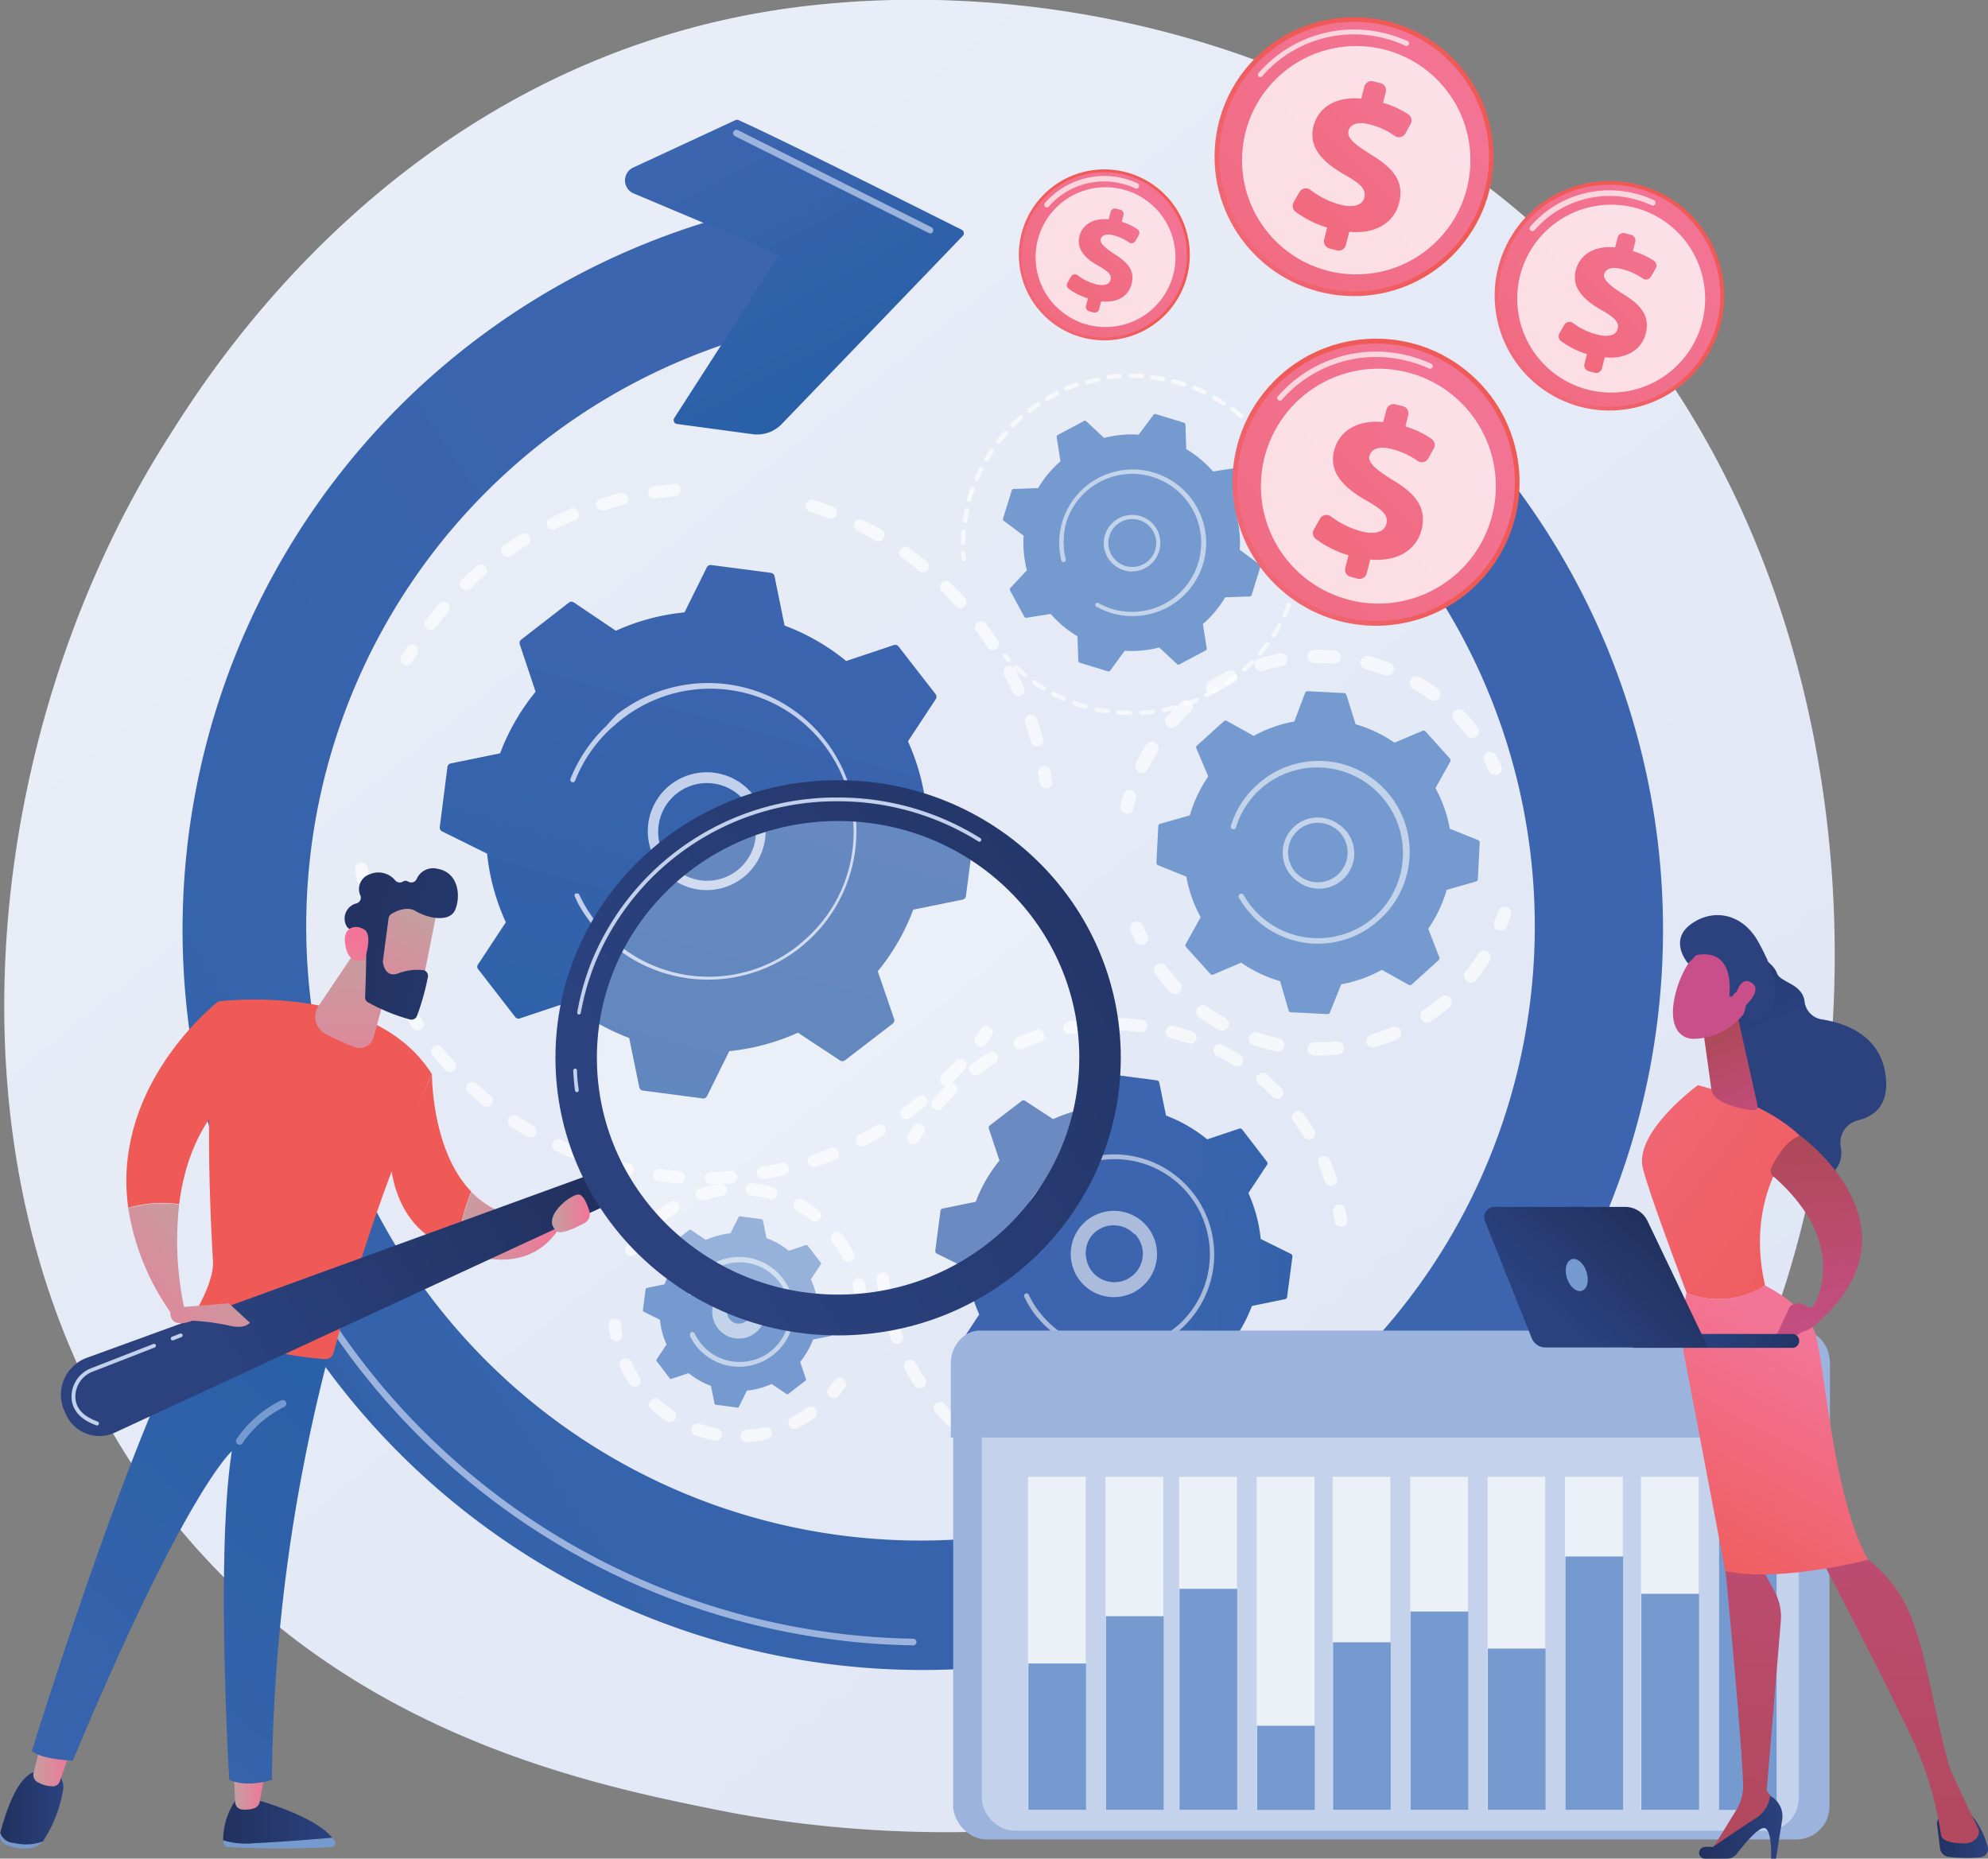
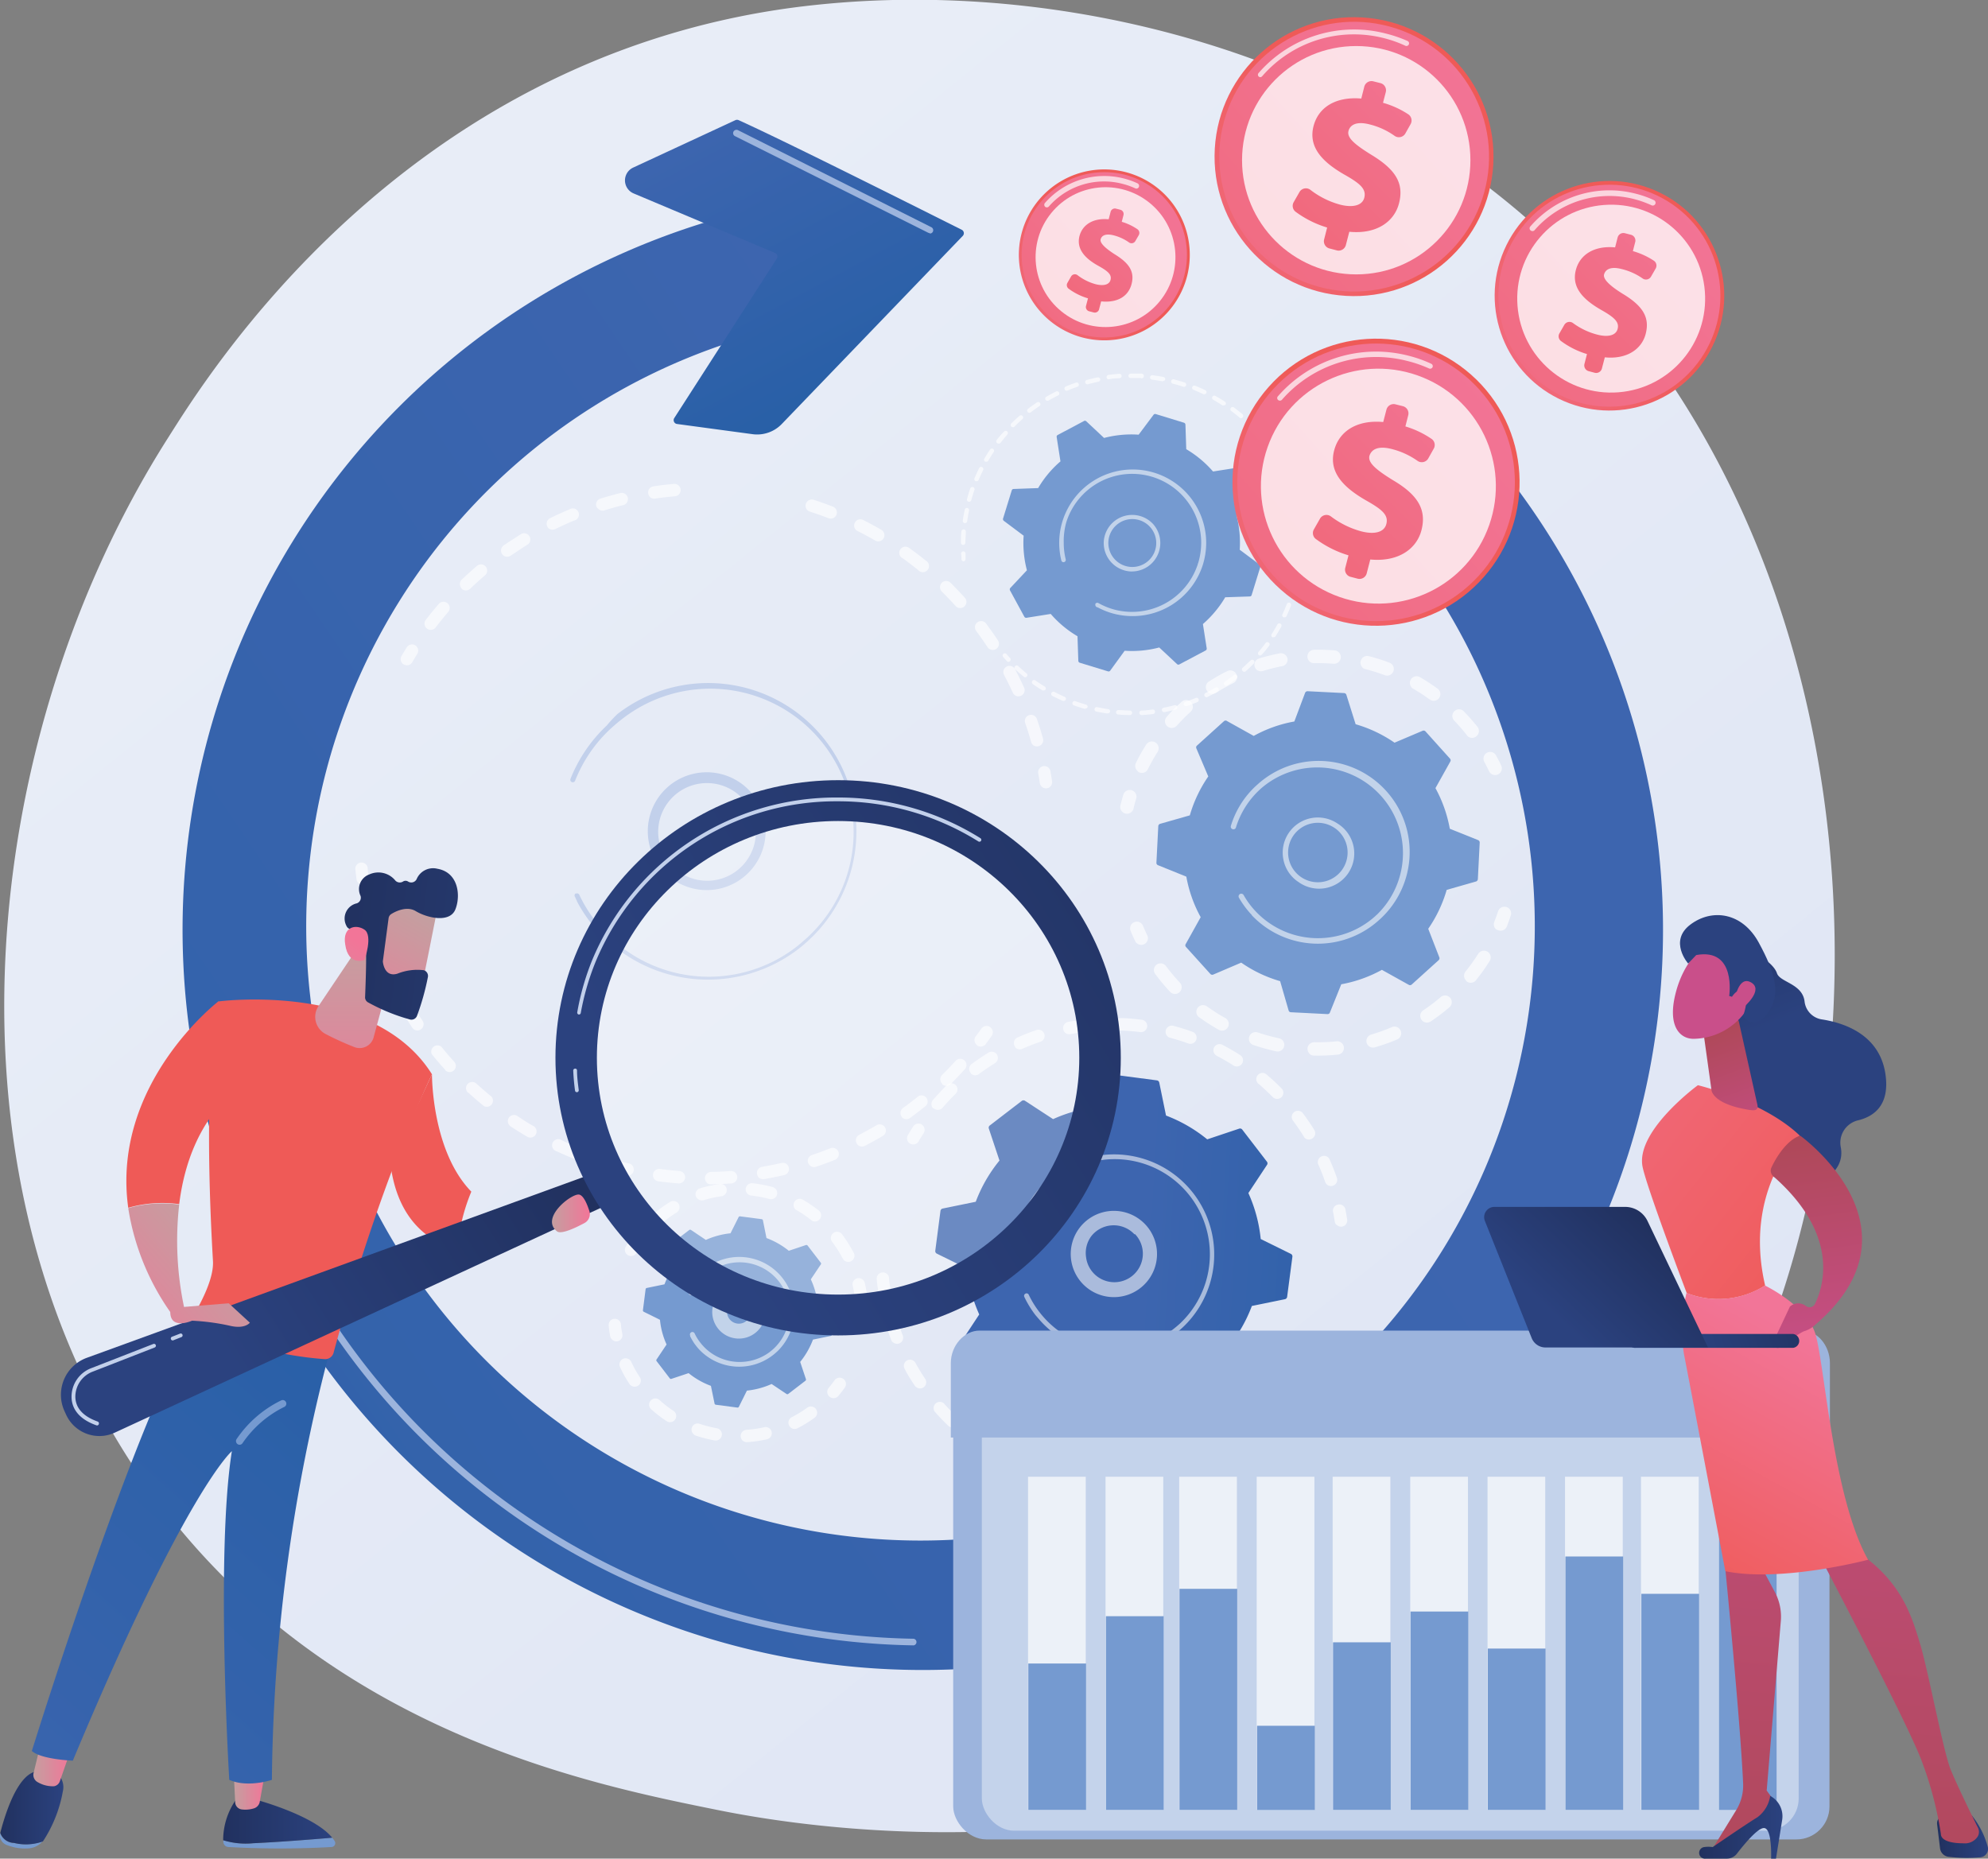
<svg xmlns="http://www.w3.org/2000/svg" xmlns:xlink="http://www.w3.org/1999/xlink" viewBox="0 0 267.25 249.88">
  <rect x="0" y="0" width="267.25" height="249.88" fill="#808080" stroke="none" />
  <defs>
    <style>.cls-1{fill:url(#linear-gradient);}.cls-2{fill:url(#linear-gradient-2);}.cls-3{fill:url(#linear-gradient-3);}.cls-4{fill:#9cb4dd;}.cls-10,.cls-12,.cls-26,.cls-35,.cls-36,.cls-5{fill:#fff;}.cls-6{opacity:0.64;}.cls-7{fill:url(#linear-gradient-4);}.cls-8{fill:#c2d0eb;}.cls-9{fill:#759ad0;}.cls-10{opacity:0.56;}.cls-11{fill:url(#linear-gradient-5);}.cls-12{opacity:0.41;}.cls-13{opacity:0.67;}.cls-14{fill:url(#linear-gradient-6);}.cls-15{fill:url(#linear-gradient-7);}.cls-16{fill:url(#linear-gradient-8);}.cls-17{fill:url(#linear-gradient-9);}.cls-18{fill:url(#linear-gradient-10);}.cls-19{fill:url(#linear-gradient-11);}.cls-20{fill:url(#linear-gradient-12);}.cls-21{fill:url(#linear-gradient-13);}.cls-22{fill:url(#linear-gradient-14);}.cls-23{fill:url(#linear-gradient-15);}.cls-24{fill:url(#linear-gradient-16);}.cls-25{fill:url(#linear-gradient-17);}.cls-26{opacity:0.24;}.cls-27{fill:url(#linear-gradient-18);}.cls-28{fill:url(#linear-gradient-19);}.cls-29{fill:url(#linear-gradient-20);}.cls-30{fill:url(#linear-gradient-21);}.cls-31{fill:url(#linear-gradient-22);}.cls-32{fill:url(#linear-gradient-23);}.cls-33{fill:url(#linear-gradient-24);}.cls-34{fill:url(#linear-gradient-25);}.cls-35{opacity:0.7;}.cls-36{opacity:0.78;}.cls-37{fill:url(#linear-gradient-26);}.cls-38{fill:url(#linear-gradient-27);}.cls-39{fill:url(#linear-gradient-28);}.cls-40{fill:url(#linear-gradient-29);}.cls-41{fill:url(#linear-gradient-30);}.cls-42{fill:url(#linear-gradient-31);}.cls-43{fill:url(#linear-gradient-32);}.cls-44{fill:url(#linear-gradient-33);}.cls-45{fill:url(#linear-gradient-34);}.cls-46{fill:url(#linear-gradient-35);}.cls-47{fill:url(#linear-gradient-36);}.cls-48{fill:url(#linear-gradient-37);}.cls-49{fill:url(#linear-gradient-38);}.cls-50{fill:url(#linear-gradient-39);}.cls-51{fill:url(#linear-gradient-40);}.cls-52{fill:url(#linear-gradient-41);}.cls-53{fill:url(#linear-gradient-42);}.cls-54{fill:url(#linear-gradient-43);}.cls-55{fill:url(#linear-gradient-44);}.cls-56{fill:url(#linear-gradient-45);}.cls-57{fill:url(#linear-gradient-46);}.cls-58{fill:url(#linear-gradient-47);}.cls-59{fill:url(#linear-gradient-48);}.cls-60{fill:url(#linear-gradient-49);}</style>
    <linearGradient id="linear-gradient" x1="278.31" y1="319.33" x2="58.8" y2="46.72" gradientUnits="userSpaceOnUse">
      <stop offset="0" stop-color="#dbe2f3" />
      <stop offset="1" stop-color="#e8edf7" />
    </linearGradient>
    <linearGradient id="linear-gradient-2" x1="-3576.67" y1="-497.41" x2="-3628.21" y2="-176.24" gradientTransform="translate(2246.71 3047.56) rotate(46.69)" gradientUnits="userSpaceOnUse">
      <stop offset="0" stop-color="#3d65af" />
      <stop offset="1" stop-color="#265fa6" />
    </linearGradient>
    <linearGradient id="linear-gradient-3" x1="-2755.22" y1="-1292.38" x2="-2738.2" y2="-1251.19" gradientTransform="translate(2965.36 1029.3) rotate(-5.69)" xlink:href="#linear-gradient-2" />
    <linearGradient id="linear-gradient-4" x1="103.69" y1="80.97" x2="75.58" y2="180.86" gradientTransform="matrix(1, 0, 0, 1, 0, 0)" xlink:href="#linear-gradient-2" />
    <linearGradient id="linear-gradient-5" x1="-3530.68" y1="-451.69" x2="-3498.77" y2="-481.69" xlink:href="#linear-gradient-2" />
    <linearGradient id="linear-gradient-6" x1="1170.75" y1="244.84" x2="1185.39" y2="244.84" gradientTransform="translate(-1140.73)" gradientUnits="userSpaceOnUse">
      <stop offset="0" stop-color="#21315f" />
      <stop offset="1" stop-color="#2b427f" />
    </linearGradient>
    <linearGradient id="linear-gradient-7" x1="1172.15" y1="240.72" x2="1176.39" y2="240.72" gradientTransform="translate(-1140.73)" gradientUnits="userSpaceOnUse">
      <stop offset="0" stop-color="#c49fa0" />
      <stop offset="1" stop-color="#f27598" />
    </linearGradient>
    <linearGradient id="linear-gradient-8" x1="1140.78" y1="243.03" x2="1149.25" y2="243.03" xlink:href="#linear-gradient-6" />
    <linearGradient id="linear-gradient-9" x1="1145.18" y1="237.19" x2="1150.25" y2="237.19" xlink:href="#linear-gradient-7" />
    <linearGradient id="linear-gradient-10" x1="1133.44" y1="252.01" x2="1200.03" y2="176.67" gradientTransform="translate(-1140.73)" xlink:href="#linear-gradient-2" />
    <linearGradient id="linear-gradient-11" x1="1107.09" y1="282.86" x2="1151.95" y2="203.9" gradientTransform="translate(-1140.73)" gradientUnits="userSpaceOnUse">
      <stop offset="0" stop-color="#f27598" />
      <stop offset="1" stop-color="#ef5a57" />
    </linearGradient>
    <linearGradient id="linear-gradient-12" x1="1168.4" y1="163.29" x2="1150.36" y2="179.27" xlink:href="#linear-gradient-7" />
    <linearGradient id="linear-gradient-13" x1="1093.9" y1="275.36" x2="1138.76" y2="196.41" xlink:href="#linear-gradient-11" />
    <linearGradient id="linear-gradient-14" x1="1123.34" y1="292.09" x2="1168.21" y2="213.14" xlink:href="#linear-gradient-11" />
    <linearGradient id="linear-gradient-15" x1="1202.23" y1="164.8" x2="1216.45" y2="164.8" xlink:href="#linear-gradient-7" />
    <linearGradient id="linear-gradient-16" x1="1188.42" y1="126.82" x2="1188.26" y2="153.36" xlink:href="#linear-gradient-7" />
    <linearGradient id="linear-gradient-17" x1="75.4" y1="154.26" x2="30.54" y2="182.37" gradientTransform="matrix(1, 0, 0, 1, 0, 0)" xlink:href="#linear-gradient-6" />
    <linearGradient id="linear-gradient-18" x1="169.76" y1="106.98" x2="89.31" y2="156.63" gradientTransform="matrix(1, 0, 0, 1, 0, 0)" xlink:href="#linear-gradient-6" />
    <linearGradient id="linear-gradient-19" x1="924.94" y1="2070.4" x2="911.88" y2="2087.68" gradientTransform="translate(-1154.77 -1794.53) rotate(-8.21)" xlink:href="#linear-gradient-7" />
    <linearGradient id="linear-gradient-20" x1="44.39" y1="125.3" x2="89.71" y2="131.04" gradientTransform="matrix(1, 0, 0, 1, 0, 0)" xlink:href="#linear-gradient-6" />
    <linearGradient id="linear-gradient-21" x1="905.81" y1="2084.08" x2="916.29" y2="2073.33" gradientTransform="translate(-1154.77 -1794.53) rotate(-8.21)" xlink:href="#linear-gradient-7" />
    <linearGradient id="linear-gradient-22" x1="1175.53" y1="171.34" x2="1157.48" y2="187.32" xlink:href="#linear-gradient-7" />
    <linearGradient id="linear-gradient-23" x1="1214.94" y1="163.13" x2="1220.03" y2="163.13" xlink:href="#linear-gradient-7" />
    <linearGradient id="linear-gradient-24" x1="-952.62" y1="-321.9" x2="-937.2" y2="-339.79" gradientTransform="translate(970.67 597.67) rotate(14.47)" xlink:href="#linear-gradient-11" />
    <linearGradient id="linear-gradient-25" x1="-928.49" y1="-352.84" x2="-974.07" y2="-283.98" gradientTransform="matrix(0.95, 0.3, -0.3, 0.95, 939.15, 641.11)" xlink:href="#linear-gradient-11" />
    <linearGradient id="linear-gradient-26" x1="-929.85" y1="-350.86" x2="-954.12" y2="-310.12" gradientTransform="translate(970.67 597.67) rotate(14.47)" xlink:href="#linear-gradient-11" />
    <linearGradient id="linear-gradient-27" x1="-933.34" y1="-331.54" x2="-908.18" y2="-360.74" gradientTransform="translate(-348.07 841.69) rotate(101.15)" xlink:href="#linear-gradient-11" />
    <linearGradient id="linear-gradient-28" x1="-893.97" y1="-382.04" x2="-968.35" y2="-269.66" gradientTransform="translate(-118.18 950.74) rotate(86.19)" xlink:href="#linear-gradient-11" />
    <linearGradient id="linear-gradient-29" x1="-896.19" y1="-378.82" x2="-935.8" y2="-312.32" gradientTransform="translate(970.67 597.67) rotate(14.47)" xlink:href="#linear-gradient-11" />
    <linearGradient id="linear-gradient-30" x1="-920.28" y1="-289.02" x2="-894.4" y2="-319.06" gradientTransform="translate(305.96 1006.43) rotate(63)" xlink:href="#linear-gradient-11" />
    <linearGradient id="linear-gradient-31" x1="-879.77" y1="-340.97" x2="-956.31" y2="-225.34" gradientTransform="translate(413.98 986.13) rotate(56.36)" xlink:href="#linear-gradient-11" />
    <linearGradient id="linear-gradient-32" x1="-882.05" y1="-337.66" x2="-922.81" y2="-269.24" gradientTransform="translate(970.67 597.67) rotate(14.47)" xlink:href="#linear-gradient-11" />
    <linearGradient id="linear-gradient-33" x1="-890.89" y1="-327.29" x2="-870.19" y2="-351.32" gradientTransform="matrix(0.15, 0.99, -0.99, 0.15, 2.87, 953.37)" xlink:href="#linear-gradient-11" />
    <linearGradient id="linear-gradient-34" x1="-858.49" y1="-368.84" x2="-919.71" y2="-276.37" gradientTransform="translate(184.76 977.45) rotate(69.91)" xlink:href="#linear-gradient-11" />
    <linearGradient id="linear-gradient-35" x1="-860.32" y1="-366.2" x2="-892.92" y2="-311.47" gradientTransform="translate(970.67 597.67) rotate(14.47)" xlink:href="#linear-gradient-11" />
    <linearGradient id="linear-gradient-36" x1="-9922.32" y1="117.12" x2="-9914.24" y2="137.4" gradientTransform="translate(10153.18)" xlink:href="#linear-gradient-6" />
    <linearGradient id="linear-gradient-37" x1="-9892.78" y1="246.92" x2="-9885.92" y2="246.92" gradientTransform="translate(10153.18)" xlink:href="#linear-gradient-6" />
    <linearGradient id="linear-gradient-38" x1="-9921.73" y1="273.94" x2="-9911.87" y2="158.68" gradientTransform="translate(10153.18)" gradientUnits="userSpaceOnUse">
      <stop offset="0" stop-color="#aa4750" />
      <stop offset="1" stop-color="#c94f8a" />
    </linearGradient>
    <linearGradient id="linear-gradient-39" x1="-9924.62" y1="245.67" x2="-9913.53" y2="245.67" gradientTransform="translate(10153.18)" xlink:href="#linear-gradient-6" />
    <linearGradient id="linear-gradient-40" x1="-9901.9" y1="275.66" x2="-9892.03" y2="160.36" xlink:href="#linear-gradient-38" />
    <linearGradient id="linear-gradient-41" x1="279.71" y1="125.82" x2="219.39" y2="173.51" gradientTransform="matrix(-1, 0, 0, 1, 466.75, 0)" xlink:href="#linear-gradient-11" />
    <linearGradient id="linear-gradient-42" x1="221.73" y1="180.86" x2="240.43" y2="214.53" gradientTransform="matrix(-1, 0, 0, 1, 466.75, 0)" xlink:href="#linear-gradient-11" />
    <linearGradient id="linear-gradient-43" x1="237.28" y1="135.36" x2="229.8" y2="155.62" gradientTransform="matrix(-1, 0, 0, 1, 466.75, 0)" xlink:href="#linear-gradient-38" />
    <linearGradient id="linear-gradient-44" x1="-8702.57" y1="475.74" x2="-8715.51" y2="455.17" gradientTransform="matrix(0.98, -0.19, 0.19, 0.98, 10083.4, -531.15)" xlink:href="#linear-gradient-38" />
    <linearGradient id="linear-gradient-45" x1="-9796.6" y1="-1277.98" x2="-9788.52" y2="-1257.71" gradientTransform="matrix(0.98, -0.19, 0.19, 0.98, 10083.4, -531.15)" xlink:href="#linear-gradient-6" />
    <linearGradient id="linear-gradient-46" x1="-8699.64" y1="473.9" x2="-8712.57" y2="453.32" gradientTransform="matrix(0.98, -0.19, 0.19, 0.98, 10083.4, -531.15)" xlink:href="#linear-gradient-38" />
    <linearGradient id="linear-gradient-47" x1="225.72" y1="148.13" x2="221.04" y2="183.67" gradientTransform="matrix(-1, 0, 0, 1, 466.75, 0)" xlink:href="#linear-gradient-38" />
    <linearGradient id="linear-gradient-48" x1="-6903.38" y1="-4.33" x2="-6920.38" y2="0.33" gradientTransform="translate(7139.91 -161.08) rotate(-2.83)" xlink:href="#linear-gradient-6" />
    <linearGradient id="linear-gradient-49" x1="-6911.57" y1="164.77" x2="-6923.56" y2="177.44" gradientTransform="translate(7133.12)" xlink:href="#linear-gradient-6" />
  </defs>
  <g id="Layer_2" data-name="Layer 2">
    <g id="Layer_1-2" data-name="Layer 1">
      <path class="cls-1" d="M218.12,211.68a88.63,88.63,0,0,1-13.61,11.42c-44.4,31.74-96.94,22.49-108.11,20.23C79.91,240,48,233.54,25,206.54-9.87,165.69-4.44,101.33,22.6,58.85,27.55,51.08,53.68,8,106.78,1c32.14-4.18,69.61,4.26,96.74,26.91C260.47,75.48,256.41,171.51,218.12,211.68Z" />
      <path class="cls-2" d="M196.43,56.76l0,0a4.49,4.49,0,0,0-6.11-.37q-3.12,2.6-6.19,5.25a4.34,4.34,0,0,0-.3,6.25l0,0A82.58,82.58,0,1,1,112,42.8c-1.15-5.35-2.1-10.75-3.47-16.08a99.51,99.51,0,1,0,87.9,30Z" />
      <path class="cls-3" d="M99.29,16.15c6.64,3,26.2,12.85,30,14.74a.52.52,0,0,1,.14.82L105.1,57a4.59,4.59,0,0,1-3.95,1.37L91,57a.52.52,0,0,1-.36-.79l13.79-21.44a.52.52,0,0,0-.24-.76l-19-8a1.9,1.9,0,0,1-.07-3.48l13.75-6.38A.54.54,0,0,1,99.29,16.15Z" />
      <path class="cls-4" d="M122.81,221.21h0a96.3,96.3,0,0,1-92.94-77.66.45.45,0,0,1,.35-.53.45.45,0,0,1,.53.36,95.45,95.45,0,0,0,92.07,76.94.45.45,0,0,1,0,.89Z" />
      <path class="cls-5" d="M130.75,221a.46.46,0,0,1-.45-.42.45.45,0,0,1,.42-.48A95.91,95.91,0,0,0,145,218.07a.45.45,0,0,1,.19.88A96.34,96.34,0,0,1,130.78,221Z" />
      <path class="cls-5" d="M148.51,218.15a.45.45,0,0,1-.11-.89,93.41,93.41,0,0,0,11.1-3.62.45.45,0,0,1,.58.25.45.45,0,0,1-.25.59,95.69,95.69,0,0,1-11.2,3.65Z" />
      <path class="cls-4" d="M125,31.35a.53.53,0,0,1-.2-.05l-26-13a.45.45,0,0,1-.2-.6.46.46,0,0,1,.61-.2l26,13.05a.45.45,0,0,1-.2.85Z" />
      <g class="cls-6">
        <path class="cls-5" d="M54.09,89.19a.84.84,0,0,1-.11-1l.7-1.16a.83.83,0,1,1,1.41.89c-.23.37-.45.74-.67,1.11a.83.83,0,0,1-1.14.3A1.33,1.33,0,0,1,54.09,89.19Z" />
        <path class="cls-5" d="M57.3,84.42a.83.83,0,0,1-.06-1.08c.56-.73,1.15-1.45,1.75-2.15a.84.84,0,0,1,1.18-.08.83.83,0,0,1,.08,1.17c-.58.67-1.14,1.37-1.68,2.07a.83.83,0,0,1-1.17.16Zm4.76-5.31a.85.85,0,0,1,0-1.18l.22-.2c.6-.56,1.21-1.11,1.84-1.65a.83.83,0,1,1,1.08,1.27q-.92.78-1.77,1.59l-.21.2a.84.84,0,0,1-1.18,0Zm5.52-4.52-.08-.1a.84.84,0,0,1,.21-1.16c.75-.52,1.53-1,2.31-1.51a.83.83,0,1,1,.88,1.41c-.76.47-1.51,1-2.24,1.47A.82.82,0,0,1,67.58,74.59ZM73.72,71a.9.9,0,0,1-.14-.2A.84.84,0,0,1,74,69.64c.82-.4,1.67-.79,2.52-1.14A.83.83,0,1,1,77.12,70c-.81.35-1.63.72-2.43,1.11A.84.84,0,0,1,73.72,71Zm6.63-2.64a.69.69,0,0,1-.19-.32.83.83,0,0,1,.55-1c.87-.27,1.77-.52,2.67-.75a.83.83,0,0,1,.4,1.62c-.87.21-1.73.46-2.58.72A.81.81,0,0,1,80.35,68.32Zm7-1.58a.79.79,0,0,1-.21-.45.82.82,0,0,1,.7-.94c.91-.14,1.84-.25,2.75-.33a.83.83,0,0,1,.15,1.66c-.89.08-1.78.18-2.66.31A.81.81,0,0,1,87.3,66.74Zm21.16,1.78a.84.84,0,0,1,.86-1.37c.88.28,1.75.6,2.61.93a.83.83,0,0,1-.61,1.55c-.82-.32-1.67-.62-2.51-.89A1,1,0,0,1,108.46,68.52Zm30.3,31.54a.72.72,0,0,1-.19-.34c-.24-.86-.51-1.71-.8-2.55a.83.83,0,1,1,1.57-.55c.3.87.58,1.76.83,2.65a.83.83,0,0,1-.58,1A.82.82,0,0,1,138.76,100.06ZM115.05,71.23a.84.84,0,0,1,1-1.32c.82.42,1.64.86,2.43,1.32a.83.83,0,0,1-.83,1.44c-.77-.44-1.56-.87-2.35-1.27A.76.76,0,0,1,115.05,71.23Zm21.26,22.13a.86.86,0,0,1-.15-.22c-.37-.81-.77-1.61-1.18-2.4a.82.82,0,0,1,.34-1.12.84.84,0,0,1,1.13.34c.43.82.84,1.65,1.22,2.49a.83.83,0,0,1-1.36.91ZM121.15,74.93a.83.83,0,0,1,1.09-1.25c.75.54,1.49,1.1,2.2,1.68a.83.83,0,1,1-1,1.29c-.69-.56-1.4-1.1-2.12-1.62A.63.63,0,0,1,121.15,74.93Zm11.7,12.2-.09-.12c-.49-.74-1-1.47-1.53-2.18a.83.83,0,1,1,1.33-1c.55.74,1.09,1.5,1.59,2.26a.83.83,0,0,1-.23,1.16A.86.86,0,0,1,132.85,87.13Zm-6.25-7.61a.83.83,0,0,1,1.19-1.16c.65.64,1.29,1.31,1.91,2a.83.83,0,1,1-1.23,1.12c-.6-.66-1.22-1.31-1.85-1.93Z" />
        <path class="cls-5" d="M140,105.72a.91.91,0,0,1-.22-.45q-.09-.64-.21-1.29a.83.83,0,1,1,1.64-.3c.08.45.15.9.22,1.34a.83.83,0,0,1-1.43.7Z" />
      </g>
      <g class="cls-6">
        <path class="cls-5" d="M131.23,140.4a.84.84,0,0,1-.06-1.07c.27-.35.52-.7.77-1.05a.83.83,0,0,1,1.36,1c-.26.36-.52.73-.79,1.09a.84.84,0,0,1-1.17.17Z" />
        <path class="cls-5" d="M59.83,143.81h0c-.55-.6-1.08-1.21-1.59-1.84l-.19-.23a.84.84,0,0,1,1.3-1l.18.23c.49.6,1,1.19,1.53,1.77a.83.83,0,0,1-1.22,1.13Zm3.07,3.08a.83.83,0,0,1,1.16-1.19c.65.59,1.32,1.17,2,1.72a.83.83,0,0,1-1,1.29c-.71-.57-1.4-1.17-2.07-1.78Zm-7.39-8.61-.09-.11c-.5-.76-1-1.53-1.45-2.31a.83.83,0,1,1,1.44-.84c.44.75.91,1.5,1.4,2.22a.84.84,0,0,1-.24,1.16A.82.82,0,0,1,55.51,138.28Zm12.91,12.93A.83.83,0,0,1,69.49,150c.73.48,1.48,1,2.23,1.39a.83.83,0,0,1-.84,1.44c-.78-.46-1.56-.94-2.31-1.44ZM52.07,132.16a1.07,1.07,0,0,1-.15-.22c-.38-.82-.75-1.66-1.08-2.51a.83.83,0,1,1,1.55-.61c.32.81.67,1.62,1,2.41a.84.84,0,0,1-.41,1.11A.82.82,0,0,1,52.07,132.16Zm22.48,22.49a.83.83,0,0,1,1-1.33c.79.37,1.6.72,2.41,1a.83.83,0,0,1-.61,1.55c-.84-.34-1.68-.7-2.5-1.08A.76.76,0,0,1,74.55,154.65ZM49.6,125.59a.9.9,0,0,1-.2-.34c-.25-.87-.48-1.76-.68-2.64a.83.83,0,1,1,1.62-.37c.2.85.42,1.7.66,2.54a.82.82,0,0,1-.56,1A.8.8,0,0,1,49.6,125.59Zm31.51,31.52a.82.82,0,0,1-.19-.8.83.83,0,0,1,1-.57c.84.25,1.7.47,2.54.66a.84.84,0,1,1-.37,1.63c-.88-.21-1.76-.44-2.63-.69A.78.78,0,0,1,81.11,157.11ZM88,158.56a.84.84,0,0,1,.72-1.4c.86.12,1.74.21,2.61.28a.83.83,0,0,1,.77.89.85.85,0,0,1-.9.77c-.9-.07-1.81-.17-2.7-.28A.84.84,0,0,1,88,158.56Zm7,.4a.79.79,0,0,1-.23-.55.84.84,0,0,1,.82-.85c.87,0,1.75-.06,2.62-.12a.83.83,0,0,1,.9.76.85.85,0,0,1-.77.9c-.9.06-1.82.11-2.72.12A.77.77,0,0,1,95,159Zm7-.65a.88.88,0,0,1-.22-.44.83.83,0,0,1,.68-1c.86-.14,1.73-.32,2.58-.51a.82.82,0,0,1,1,.62.84.84,0,0,1-.62,1c-.89.2-1.79.38-2.68.54A.86.86,0,0,1,102,158.31Zm6.81-1.71a.89.89,0,0,1-.19-.31.83.83,0,0,1,.53-1c.83-.28,1.66-.58,2.47-.91a.83.83,0,0,1,.62,1.55c-.84.34-1.7.65-2.56.94A.84.84,0,0,1,108.79,156.6Zm6.47-2.72a.8.8,0,0,1-.13-.19.83.83,0,0,1,.36-1.12c.77-.4,1.55-.83,2.3-1.27a.83.83,0,1,1,.84,1.43c-.78.46-1.58.9-2.38,1.32A.85.85,0,0,1,115.26,153.88Zm6-3.67-.07-.09a.83.83,0,0,1,.19-1.16c.71-.51,1.41-1.05,2.09-1.6a.83.83,0,0,1,1,1.29c-.71.57-1.43,1.13-2.16,1.66A.84.84,0,0,1,121.24,150.21Zm5.37-4.53a.83.83,0,0,1,0-1.16c.62-.61,1.24-1.25,1.82-1.9a.84.84,0,0,1,1.18-.05.83.83,0,0,1,.06,1.17c-.61.67-1.25,1.33-1.89,2a.84.84,0,0,1-1.18,0Z" />
        <path class="cls-5" d="M48.15,118.69a.8.8,0,0,1-.22-.46c-.06-.45-.11-.9-.16-1.35a.83.83,0,0,1,1.66-.17c0,.43.09.87.15,1.3a.83.83,0,0,1-.72.93A.81.81,0,0,1,48.15,118.69Z" />
      </g>
-       <path class="cls-7" d="M59.12,111.2a.57.57,0,0,0,.3.57l6.06,3A29.43,29.43,0,0,0,68,124l-3.73,5.65a.53.53,0,0,0,0,.64l5,6.45a.55.55,0,0,0,.61.18l6.42-2.14a29.77,29.77,0,0,0,8.28,4.77l1.36,6.63a.55.55,0,0,0,.47.44l8.06,1.06a.57.57,0,0,0,.57-.3l3-6.06a29.63,29.63,0,0,0,9.23-2.48l5.65,3.73a.57.57,0,0,0,.65,0l6.44-4.95a.56.56,0,0,0,.19-.62L118,130.58a29.24,29.24,0,0,0,4.77-8.28l6.64-1.35a.56.56,0,0,0,.44-.48l1.05-8a.55.55,0,0,0-.3-.57l-6.06-3a29.63,29.63,0,0,0-2.48-9.23L125.79,94a.56.56,0,0,0,0-.65l-5-6.44a.56.56,0,0,0-.62-.19l-6.41,2.15a29.43,29.43,0,0,0-8.29-4.77l-1.35-6.64a.56.56,0,0,0-.47-.44l-8.06-1.06a.57.57,0,0,0-.57.31l-3,6.06a29.34,29.34,0,0,0-9.23,2.47L77.15,81a.56.56,0,0,0-.65,0l-6.44,5a.55.55,0,0,0-.19.61L72,93a29.38,29.38,0,0,0-4.77,8.28l-6.64,1.36a.56.56,0,0,0-.44.47Z" />
      <path class="cls-8" d="M89.26,117.2a7.92,7.92,0,1,1,.87.79A8.16,8.16,0,0,1,89.26,117.2Zm10.52-9.88a7.3,7.3,0,0,0-.71-.65A6.55,6.55,0,0,0,91,117a6.55,6.55,0,0,0,8.83-9.63Z" />
      <path class="cls-8" d="M80.69,125.5A19.77,19.77,0,0,1,79.37,124a20.53,20.53,0,0,1-1.66-2.54v0l-.06-.11v0h0v0l0,0h0l0,0h0l-.09-.17,0-.06-.19-.37c0-.08-.07-.15-.1-.22a.34.34,0,0,1,.07-.39.19.19,0,0,1,.09,0,.33.33,0,0,1,.44.15,18.75,18.75,0,0,0,2.14,3.5,19.27,19.27,0,0,0,27,3.55c.52-.41,1-.83,1.49-1.27a19.27,19.27,0,0,0-25-29.3c-.52.4-1,.83-1.49,1.27a19.21,19.21,0,0,0-4.7,6.93l-.08.12a.34.34,0,0,1-.35.06.33.33,0,0,1-.19-.43,19.93,19.93,0,0,1,4.86-7.16A19.35,19.35,0,0,1,83,96a19.93,19.93,0,0,1,25.83,30.3c-.49.46-1,.9-1.54,1.32A20,20,0,0,1,80.69,125.5Z" />
      <path class="cls-9" d="M155.67,116.32l3.81,1.54a17.85,17.85,0,0,0,1.93,5.45l-2,3.59a.33.33,0,0,0,0,.39l3.3,3.65a.34.34,0,0,0,.38.09l3.77-1.61a17.7,17.7,0,0,0,5.23,2.49l1.14,3.94a.32.32,0,0,0,.3.24l4.92.25a.32.32,0,0,0,.33-.21l1.53-3.8a17.93,17.93,0,0,0,5.46-1.94l3.59,2a.35.35,0,0,0,.39,0l3.65-3.3a.34.34,0,0,0,.09-.38L192,124.87a17.92,17.92,0,0,0,2.48-5.23l3.95-1.13a.36.36,0,0,0,.24-.31l.25-4.92a.35.35,0,0,0-.21-.33l-3.81-1.53a18,18,0,0,0-1.93-5.46l2-3.58a.33.33,0,0,0-.05-.39l-3.29-3.66a.35.35,0,0,0-.39-.08l-3.77,1.6a17.92,17.92,0,0,0-5.23-2.48L181,93.43a.34.34,0,0,0-.3-.25l-4.92-.25a.36.36,0,0,0-.33.21L174,97a17.67,17.67,0,0,0-5.46,1.94l-3.59-2a.33.33,0,0,0-.39,0l-3.65,3.3a.32.32,0,0,0-.08.38l1.6,3.77a17.92,17.92,0,0,0-2.48,5.23l-4,1.14a.35.35,0,0,0-.24.31l-.25,4.91A.33.33,0,0,0,155.67,116.32Z" />
      <path class="cls-10" d="M173.72,117.88a4.62,4.62,0,0,1-1.19-2.32,4.72,4.72,0,0,1,7.26-4.85,4.73,4.73,0,1,1-5.25,7.86A4.22,4.22,0,0,1,173.72,117.88Zm6.36-6a3.54,3.54,0,0,0-.69-.58,4,4,0,0,0-5.56,1.1,4,4,0,1,0,6.25-.52Z" />
      <g class="cls-6">
        <path class="cls-5" d="M150.85,109.12a.89.89,0,0,1-.23-.83q.18-.72.39-1.44a.9.9,0,0,1,1.73.52c-.14.44-.26.89-.36,1.34a.9.9,0,0,1-1.53.41Z" />
        <path class="cls-5" d="M152.85,103.58a.89.89,0,0,1-.15-1,24.15,24.15,0,0,1,1.39-2.48.9.9,0,0,1,1.52,1c-.47.75-.91,1.53-1.3,2.31a.9.9,0,0,1-1.21.41A.92.92,0,0,1,152.85,103.58Zm4-6a.89.89,0,0,1,0-1.21c.51-.57,1-1.13,1.6-1.65l.4-.37a.88.88,0,0,1,1.27.07.9.9,0,0,1-.06,1.27l-.37.34c-.52.49-1,1-1.5,1.54a.9.9,0,0,1-1.27.07ZM162.35,93a.71.71,0,0,1-.1-.14.89.89,0,0,1,.27-1.24c.8-.5,1.63-1,2.47-1.39a.9.9,0,1,1,.81,1.61,24.87,24.87,0,0,0-2.31,1.3A.9.9,0,0,1,162.35,93Zm6.53-3a1.07,1.07,0,0,1-.21-.36.9.9,0,0,1,.61-1.12c.9-.27,1.83-.5,2.75-.68a.9.9,0,0,1,1.05.72.88.88,0,0,1-.71,1,25.39,25.39,0,0,0-2.57.64A.92.92,0,0,1,168.88,90ZM176,88.88a.92.92,0,0,1-.24-.6.9.9,0,0,1,.88-.92,26.94,26.94,0,0,1,2.84.09.9.9,0,0,1-.15,1.79,26.06,26.06,0,0,0-2.65-.08A.88.88,0,0,1,176,88.88Zm7.14.83a.9.9,0,0,1,.88-1.49,25.6,25.6,0,0,1,2.7.85.9.9,0,1,1-.63,1.68c-.82-.3-1.67-.57-2.52-.79A.85.85,0,0,1,183.11,89.71Zm6.64,2.72a.89.89,0,0,1-.13-1.06.91.91,0,0,1,1.24-.33c.49.29,1,.6,1.47.92q.45.3.9.63a.91.91,0,0,1,.2,1.26.9.9,0,0,1-1.26.19l-.84-.59c-.45-.3-.92-.58-1.38-.85A.82.82,0,0,1,189.75,92.43Zm7.48,6.48-.06-.06a25.28,25.28,0,0,0-1.74-2,.9.9,0,0,1,1.28-1.26c.66.68,1.29,1.39,1.88,2.13a.91.91,0,0,1-.15,1.27A.89.89,0,0,1,197.23,98.91Z" />
        <path class="cls-5" d="M200.34,103.93a1,1,0,0,1-.16-.24c-.2-.41-.41-.83-.63-1.24a.9.9,0,1,1,1.58-.86c.24.44.47.88.68,1.33a.9.9,0,0,1-1.47,1Z" />
      </g>
      <g class="cls-6">
        <path class="cls-5" d="M201.07,124.9a.91.91,0,0,1-.18-1c.17-.43.33-.87.48-1.31a.9.9,0,1,1,1.7.57c-.15.46-.32.93-.5,1.4a.9.9,0,0,1-1.17.5A.93.93,0,0,1,201.07,124.9Z" />
        <path class="cls-5" d="M157.3,133.35a26.88,26.88,0,0,1-2-2.4.9.9,0,0,1,.18-1.26.91.91,0,0,1,1.26.19,28.29,28.29,0,0,0,1.87,2.23l0,0a.9.9,0,1,1-1.31,1.24l0,0Zm3.75,3.28a.9.9,0,0,1,1.18-1.34c.26.18.51.36.78.53.55.38,1.13.73,1.71,1.05a.9.9,0,0,1-.88,1.58c-.62-.35-1.24-.73-1.84-1.13l-.82-.57Zm7.1,3.66a.9.9,0,0,1,.94-1.48,25.55,25.55,0,0,0,2.85.78.89.89,0,0,1,.69,1.06.9.9,0,0,1-1.06.7,29.23,29.23,0,0,1-3-.83A1,1,0,0,1,168.15,140.29Zm7.87,1.35a.92.92,0,0,1-.25-.64.9.9,0,0,1,.92-.88,24.26,24.26,0,0,0,2.95-.12.9.9,0,1,1,.17,1.79,25.45,25.45,0,0,1-3.15.13A.88.88,0,0,1,176,141.64Zm7.91-1.07a1.07,1.07,0,0,1-.21-.36.91.91,0,0,1,.62-1.12,24.66,24.66,0,0,0,2.77-1,.9.9,0,0,1,.71,1.66,26.39,26.39,0,0,1-3,1.06A.9.9,0,0,1,183.93,140.57Zm7.24-3.37-.09-.12a.89.89,0,0,1,.25-1.25,25,25,0,0,0,2.35-1.78.9.9,0,0,1,1.17,1.37,25.67,25.67,0,0,1-2.52,1.91A.91.91,0,0,1,191.17,137.2Zm5.89-5.4a.91.91,0,0,1-.05-1.18c.47-.58.92-1.2,1.34-1.82l.38-.58a.9.9,0,0,1,1.52,1l-.4.62c-.45.67-.93,1.32-1.43,1.95a.9.9,0,0,1-1.27.14Z" />
        <path class="cls-5" d="M152.78,126.78a.69.69,0,0,1-.16-.22c-.21-.45-.42-.9-.61-1.36a.9.9,0,1,1,1.66-.69c.18.42.37.85.57,1.26a.9.9,0,0,1-1.46,1Z" />
      </g>
      <path class="cls-10" d="M168.27,123l-.19-.2h0a12.6,12.6,0,0,1-1.53-2.11.36.36,0,0,1,.07-.44l.06-.05a.37.37,0,0,1,.5.13,11.13,11.13,0,0,0,1.44,2,11.51,11.51,0,0,0,16.26.84,1.54,1.54,0,0,1,.19-.17,11.52,11.52,0,0,0-15.62-16.93l-.18.17a11.56,11.56,0,0,0-3.12,5,.28.28,0,0,1-.09.16.35.35,0,0,1-.35.08.35.35,0,0,1-.24-.45,12.11,12.11,0,0,1,3.3-5.31l.2-.18a12.23,12.23,0,0,1,16.59,18l-.2.18a12.23,12.23,0,0,1-17.09-.68Z" />
      <g class="cls-6">
        <path class="cls-5" d="M122.16,153.61a.84.84,0,0,1-.11-1q.35-.59.72-1.17a.84.84,0,0,1,1.15-.25.86.86,0,0,1,.25,1.16c-.24.36-.47.73-.68,1.1a.84.84,0,0,1-1.14.3A.9.9,0,0,1,122.16,153.61Z" />
        <path class="cls-5" d="M125.43,149a.84.84,0,0,1,0-1.12c.59-.68,1.21-1.35,1.86-2a.84.84,0,0,1,1.18,0,.82.82,0,0,1,0,1.17c-.61.6-1.2,1.23-1.76,1.88a.83.83,0,0,1-1.17.09Zm5.09-4.71-.06-.08a.83.83,0,0,1,.17-1.17c.73-.53,1.48-1.05,2.25-1.52a.83.83,0,0,1,.87,1.42c-.72.45-1.44.93-2.13,1.44A.83.83,0,0,1,130.52,144.33Zm6-3.48a1,1,0,0,1-.15-.24.82.82,0,0,1,.43-1.09c.82-.37,1.68-.7,2.53-1a.83.83,0,1,1,.53,1.58c-.8.27-1.61.59-2.4.93A.82.82,0,0,1,136.51,140.85Zm6.63-2a.76.76,0,0,1-.21-.42.83.83,0,0,1,.66-1c.89-.17,1.79-.3,2.69-.39a.83.83,0,1,1,.17,1.65c-.85.09-1.71.22-2.55.38A.84.84,0,0,1,143.14,138.8Zm6.91-.52a.87.87,0,0,1-.23-.61.84.84,0,0,1,.87-.8c.9,0,1.81.11,2.7.21a.84.84,0,1,1-.2,1.66c-.85-.11-1.71-.17-2.56-.2A.87.87,0,0,1,150.05,138.28Zm6.86,1a.82.82,0,0,1-.2-.78.84.84,0,0,1,1-.6c.87.23,1.74.5,2.59.81a.83.83,0,0,1-.56,1.57c-.81-.29-1.63-.55-2.46-.77A.77.77,0,0,1,156.91,139.29Zm21.4,19.9a.75.75,0,0,1-.18-.3c-.28-.81-.6-1.61-.95-2.4a.84.84,0,0,1,1.53-.67c.36.82.7,1.68,1,2.53a.83.83,0,0,1-.52,1.06A.82.82,0,0,1,178.31,159.19ZM163.37,141.8a.83.83,0,0,1,1-1.31c.8.42,1.59.87,2.35,1.36a.83.83,0,1,1-.9,1.4c-.72-.46-1.47-.89-2.23-1.29A.83.83,0,0,1,163.37,141.8Zm12,11.13a.64.64,0,0,1-.1-.13c-.45-.73-.94-1.44-1.45-2.13a.83.83,0,0,1,1.33-1c.54.72,1.06,1.47,1.53,2.24a.83.83,0,0,1-.26,1.15A.85.85,0,0,1,175.33,152.93Zm-6.23-7.25a.83.83,0,0,1,1.15-1.2c.68.58,1.35,1.2,2,1.85h0a.83.83,0,0,1-1.2,1.16c-.6-.61-1.23-1.2-1.88-1.76Z" />
        <path class="cls-5" d="M179.65,164.68a.83.83,0,0,1-.22-.45c-.06-.43-.14-.86-.22-1.28a.82.82,0,0,1,.66-1,.83.83,0,0,1,1,.65c.08.45.16.9.23,1.35a.83.83,0,0,1-1.43.7Z" />
      </g>
      <g class="cls-6">
        <path class="cls-5" d="M173.53,188.25a.85.85,0,0,1-.05-1.08l.77-1a.83.83,0,0,1,1.36,1c-.26.37-.53.74-.81,1.1a.83.83,0,0,1-1.17.15A.39.39,0,0,1,173.53,188.25Z" />
        <path class="cls-5" d="M126.4,190.61l-.73-.8a.84.84,0,0,1,1.23-1.13l0,0c.22.26.45.51.69.76h0c.34.36.7.72,1.06,1.06a.84.84,0,0,1,0,1.18.85.85,0,0,1-1.18,0C127.14,191.37,126.76,191,126.4,190.61Zm-3.29-4.14-.09-.11c-.49-.73-1-1.5-1.38-2.28a.83.83,0,1,1,1.45-.8c.41.73.85,1.46,1.32,2.16a.83.83,0,0,1-1.3,1Zm7.62,7.95a.83.83,0,0,1-.07-1.06.84.84,0,0,1,1.17-.19c.68.5,1.39,1,2.11,1.4a.84.84,0,1,1-.87,1.43c-.76-.46-1.5-1-2.22-1.48A.63.63,0,0,1,130.73,194.42Zm-10.76-14a.88.88,0,0,1-.17-.28c-.31-.83-.6-1.68-.85-2.53a.83.83,0,0,1,1.6-.46c.24.8.51,1.61.81,2.4a.83.83,0,0,1-.48,1.07A.85.85,0,0,1,120,180.42Zm16.69,17.37a.81.81,0,0,1-.16-.9.83.83,0,0,1,1.09-.44c.77.33,1.57.64,2.37.9a.84.84,0,0,1,.52,1.06.83.83,0,0,1-1,.52c-.84-.28-1.68-.6-2.5-1A.66.66,0,0,1,136.66,197.79Zm6.52,2a.83.83,0,0,1,.76-1.39c.82.16,1.67.28,2.5.37a.83.83,0,1,1-.17,1.65c-.88-.09-1.77-.22-2.64-.38A.87.87,0,0,1,143.18,199.78Zm6.8.53a.85.85,0,0,1-.23-.55.83.83,0,0,1,.8-.86c.85,0,1.7-.09,2.53-.18a.83.83,0,0,1,.19,1.65c-.88.1-1.77.17-2.66.2A.83.83,0,0,1,150,200.31Zm6.75-1a.72.72,0,0,1-.2-.36.83.83,0,0,1,.6-1c.81-.21,1.63-.45,2.42-.73a.82.82,0,0,1,1.06.51.84.84,0,0,1-.51,1.06c-.84.29-1.7.55-2.56.78A.86.86,0,0,1,156.73,199.34Zm6.38-2.43a.67.67,0,0,1-.14-.19.83.83,0,0,1,.36-1.12c.75-.38,1.49-.8,2.2-1.25a.84.84,0,0,1,1.15.27.83.83,0,0,1-.26,1.14c-.76.47-1.54.92-2.33,1.32A.8.8,0,0,1,163.11,196.91Zm5.68-3.76,0,0a.83.83,0,0,1,.11-1.17c.49-.41,1-.83,1.43-1.27l.45-.43a.82.82,0,0,1,1.17,0h0a.83.83,0,0,1,0,1.17l-.47.46c-.48.45-1,.9-1.51,1.33A.84.84,0,0,1,168.79,193.15Z" />
        <path class="cls-5" d="M118.24,173.8a.82.82,0,0,1-.21-.45c-.07-.46-.13-.91-.17-1.36a.83.83,0,1,1,1.66-.17c0,.43.09.86.16,1.28a.84.84,0,0,1-1.44.7Z" />
      </g>
      <path class="cls-11" d="M125.73,168.16a.38.38,0,0,0,.2.38l4.06,2a19.88,19.88,0,0,0,1.65,6.18l-2.49,3.78a.36.36,0,0,0,0,.43l3.31,4.31a.38.38,0,0,0,.42.13l4.29-1.44a19.94,19.94,0,0,0,5.55,3.2l.9,4.44a.38.38,0,0,0,.32.29l5.39.71a.37.37,0,0,0,.38-.2l2-4.06a19.77,19.77,0,0,0,6.18-1.66l3.78,2.5a.38.38,0,0,0,.43,0l4.31-3.32a.36.36,0,0,0,.13-.41l-1.44-4.3a19.47,19.47,0,0,0,3.19-5.54l4.45-.91a.37.37,0,0,0,.29-.31l.71-5.4a.38.38,0,0,0-.2-.38l-4.06-2a19.7,19.7,0,0,0-1.66-6.18l2.5-3.78a.36.36,0,0,0,0-.43L167,151.87a.37.37,0,0,0-.41-.13l-4.3,1.44a19.89,19.89,0,0,0-5.54-3.2l-.91-4.44a.37.37,0,0,0-.32-.29l-5.39-.71a.37.37,0,0,0-.38.2l-2,4.06a19.63,19.63,0,0,0-6.18,1.66L137.8,148a.38.38,0,0,0-.43,0l-4.32,3.32a.37.37,0,0,0-.12.41l1.43,4.3a19.71,19.71,0,0,0-3.19,5.54l-4.44.91a.37.37,0,0,0-.3.31Z" />
      <path class="cls-10" d="M145.5,172.55a5.8,5.8,0,1,1,.64.59A6,6,0,0,1,145.5,172.55Zm7-6.61a3.76,3.76,0,0,0-.41-.38,3.83,3.83,0,0,0-5.38.63A3.78,3.78,0,0,0,146,169a3.83,3.83,0,0,0,1.43,2.56h0a3.83,3.83,0,0,0,5.38-.63,3.82,3.82,0,0,0-.22-5Z" />
      <path class="cls-10" d="M140.08,177.81c-.31-.33-.6-.68-.88-1h0a13.76,13.76,0,0,1-1.5-2.45.33.33,0,0,1,.07-.38l.09-.06a.32.32,0,0,1,.44.16,12.59,12.59,0,0,0,1.43,2.32,12.79,12.79,0,0,0,17.93,2.35q.53-.41,1-.84a12.79,12.79,0,0,0-16.57-19.44,11.53,11.53,0,0,0-1,.84,12.82,12.82,0,0,0-3.12,4.6.28.28,0,0,1-.08.12.34.34,0,0,1-.35.06.32.32,0,0,1-.18-.43,13.39,13.39,0,0,1,3.27-4.83c.33-.31.68-.61,1-.89a13.46,13.46,0,0,1,17.44,20.45,13,13,0,0,1-1.05.89A13.47,13.47,0,0,1,140.08,177.81Z" />
      <g class="cls-6">
        <path class="cls-5" d="M84.24,168.61a.81.81,0,0,1-.11-1c.23-.4.48-.8.75-1.18a.83.83,0,0,1,1.37.95c-.24.35-.47.71-.69,1.07a.83.83,0,0,1-1.14.3A.65.65,0,0,1,84.24,168.61Z" />
        <path class="cls-5" d="M87.79,164.37l0,0a.84.84,0,0,1,.1-1.18l.27-.23a17.29,17.29,0,0,1,1.93-1.37.83.83,0,0,1,1.14.27.84.84,0,0,1-.27,1.15,16.18,16.18,0,0,0-1.74,1.24l-.25.21A.84.84,0,0,1,87.79,164.37Zm5.93-3.27a.89.89,0,0,1-.19-.33.84.84,0,0,1,.56-1,18.28,18.28,0,0,1,2.66-.59.83.83,0,0,1,.23,1.65,15.49,15.49,0,0,0-2.41.53A.83.83,0,0,1,93.72,161.1Zm6.75-.63a.83.83,0,0,1,.7-1.39,17.59,17.59,0,0,1,2.68.51.83.83,0,1,1-.44,1.6,16.53,16.53,0,0,0-2.43-.46A.81.81,0,0,1,100.47,160.47Zm6.44,2.11a.83.83,0,0,1,1-1.3,18.25,18.25,0,0,1,2.25,1.54.83.83,0,0,1-1,1.3,16.66,16.66,0,0,0-2-1.39A.7.7,0,0,1,106.91,162.58Zm6.45,6.69a.59.59,0,0,1-.13-.18,16.2,16.2,0,0,0-1.32-2.08.84.84,0,1,1,1.34-1,17.88,17.88,0,0,1,1.45,2.31.83.83,0,0,1-1.34,1Z" />
        <path class="cls-5" d="M115.08,174.55a.82.82,0,0,1-.21-.45,12.35,12.35,0,0,0-.24-1.24.83.83,0,1,1,1.62-.38,12.72,12.72,0,0,1,.26,1.37.83.83,0,0,1-.7,1A.85.85,0,0,1,115.08,174.55Z" />
      </g>
      <g class="cls-6">
        <path class="cls-5" d="M111.42,187.68a.84.84,0,0,1,0-1.11c.27-.32.53-.66.77-1a.84.84,0,0,1,1.37,1c-.27.38-.56.75-.86,1.11a.84.84,0,0,1-1.17.11Z" />
        <path class="cls-5" d="M87.45,189.38a.84.84,0,0,1,1.17-1.19,15.1,15.1,0,0,0,1.91,1.49.83.83,0,1,1-.91,1.39,16.88,16.88,0,0,1-2.12-1.64Zm-2.7-3.14-.09-.11a16.27,16.27,0,0,1-1.31-2.34.83.83,0,0,1,.4-1.1.85.85,0,0,1,1.11.4,15.16,15.16,0,0,0,1.19,2.12.83.83,0,0,1-1.3,1Zm8.44,6.53a.81.81,0,0,1-.18-.84.82.82,0,0,1,1-.52,16.24,16.24,0,0,0,2.35.61.83.83,0,0,1-.29,1.64,19.45,19.45,0,0,1-2.6-.67A1,1,0,0,1,93.19,192.77Zm6.6.87a.88.88,0,0,1-.22-.52.84.84,0,0,1,.77-.89,14.77,14.77,0,0,0,2.4-.35.83.83,0,1,1,.37,1.62,16.94,16.94,0,0,1-2.65.39A.85.85,0,0,1,99.79,193.64Zm6.42-1.8a.7.7,0,0,1-.13-.19.83.83,0,0,1,.36-1.12,15.73,15.73,0,0,0,2.07-1.27.83.83,0,1,1,1,1.35,17.21,17.21,0,0,1-2.28,1.4A.82.82,0,0,1,106.21,191.84Z" />
        <path class="cls-5" d="M82.24,180.05a.81.81,0,0,1-.22-.42c-.08-.46-.15-.92-.19-1.38a.83.83,0,1,1,1.65-.17c0,.41.11.83.18,1.25a.83.83,0,0,1-.67,1A.82.82,0,0,1,82.24,180.05Z" />
      </g>
      <path class="cls-9" d="M86.43,176.15a.21.21,0,0,0,.11.21l2.18,1.08a10.36,10.36,0,0,0,.89,3.32l-1.34,2a.19.19,0,0,0,0,.24l1.77,2.31a.19.19,0,0,0,.22.07l2.31-.77a10.52,10.52,0,0,0,3,1.71l.49,2.38a.2.2,0,0,0,.17.16l2.89.38a.2.2,0,0,0,.21-.11l1.08-2.17a10.76,10.76,0,0,0,3.32-.89l2,1.34a.21.21,0,0,0,.23,0l2.32-1.78a.2.2,0,0,0,.06-.22l-.77-2.31a10.8,10.8,0,0,0,1.72-3l2.38-.49a.19.19,0,0,0,.16-.17l.38-2.89a.22.22,0,0,0-.11-.21l-2.18-1.08A10.63,10.63,0,0,0,109,172l1.34-2a.18.18,0,0,0,0-.23l-1.77-2.31a.21.21,0,0,0-.23-.07l-2.3.77a10.58,10.58,0,0,0-3-1.71l-.48-2.39a.2.2,0,0,0-.17-.15l-2.9-.38a.2.2,0,0,0-.2.11l-1.09,2.17a10.77,10.77,0,0,0-3.31.89l-2-1.34a.21.21,0,0,0-.23,0l-2.32,1.78a.2.2,0,0,0-.06.22l.77,2.31a10.56,10.56,0,0,0-1.72,3l-2.38.49a.19.19,0,0,0-.16.17Z" />
      <path class="cls-10" d="M96.71,178.83a3.58,3.58,0,1,1,.39.36A3.33,3.33,0,0,1,96.71,178.83Zm3.77-3.55a1.29,1.29,0,0,0-.17-.16,1.59,1.59,0,1,0,.26,2.24,1.57,1.57,0,0,0,.33-1.18A1.54,1.54,0,0,0,100.48,175.28Z" />
      <path class="cls-10" d="M94,181.44a6.71,6.71,0,0,1-.48-.58,3.89,3.89,0,0,1-.28-.39h0c-.14-.22-.27-.44-.39-.67h0v0l-.07-.13a1.17,1.17,0,0,0,0-.11.35.35,0,0,1,.07-.39l.09-.06a.33.33,0,0,1,.44.16,6.16,6.16,0,0,0,.75,1.22h0a6.66,6.66,0,0,0,5.62,2.61,6.73,6.73,0,0,0,3.7-1.31l.08-.07a5.72,5.72,0,0,0,.53-.45,6.71,6.71,0,0,0-8.7-10.19c-.18.14-.35.29-.52.45a6.69,6.69,0,0,0-1.63,2.4.57.57,0,0,1-.08.13.34.34,0,0,1-.35.06.33.33,0,0,1-.19-.43A7.36,7.36,0,0,1,94.32,171l.57-.49a7.38,7.38,0,0,1,9.57,11.21c-.19.17-.38.34-.58.49A7.4,7.4,0,0,1,94,181.44Z" />
      <g class="cls-6">
        <path class="cls-5" d="M129.55,75.47a.31.31,0,0,1-.3-.27c0-.25,0-.51-.05-.76a.3.3,0,0,1,.28-.31.29.29,0,0,1,.32.28c0,.24,0,.49,0,.73a.3.3,0,0,1-.27.33Z" />
        <path class="cls-5" d="M129.47,73.26h0a.3.3,0,0,1-.29-.3c0-.5,0-1,.06-1.49a.3.3,0,0,1,.6,0c0,.47-.06,1-.06,1.44A.31.31,0,0,1,129.47,73.26Zm.22-2.93h0a.3.3,0,0,1-.26-.34c.07-.49.16-1,.26-1.46a.3.3,0,0,1,.35-.23.29.29,0,0,1,.23.35c-.1.47-.18.95-.25,1.43A.29.29,0,0,1,129.69,70.33Zm.59-2.87h-.08a.28.28,0,0,1-.2-.36c.13-.48.27-1,.43-1.42a.3.3,0,0,1,.57.19c-.16.45-.3.92-.43,1.38A.29.29,0,0,1,130.28,67.46Zm1-2.77a.25.25,0,0,1-.12,0,.3.3,0,0,1-.16-.39c.2-.46.4-.91.62-1.35a.3.3,0,1,1,.54.26c-.21.43-.42.88-.6,1.32A.31.31,0,0,1,131.24,64.69Zm1.31-2.62a.26.26,0,0,1-.15,0,.29.29,0,0,1-.11-.41c.25-.43.51-.85.79-1.26a.3.3,0,0,1,.49.33c-.26.4-.52.81-.77,1.23A.27.27,0,0,1,132.55,62.07Zm1.63-2.44a.32.32,0,0,1-.18-.06.3.3,0,0,1-.05-.42c.3-.39.62-.77,1-1.14a.29.29,0,0,1,.42,0,.3.3,0,0,1,0,.42c-.31.36-.62.74-.92,1.12A.32.32,0,0,1,134.18,59.63Zm1.95-2.2a.35.35,0,0,1-.22-.08.32.32,0,0,1,0-.43c.36-.35.72-.69,1.09-1a.29.29,0,0,1,.42,0,.3.3,0,0,1,0,.42c-.37.31-.72.65-1.06,1A.29.29,0,0,1,136.13,57.43Zm30.68-1.2a.26.26,0,0,1-.19-.07c-.37-.31-.75-.62-1.14-.9a.3.3,0,1,1,.36-.48c.4.29.79.61,1.16.92a.31.31,0,0,1,0,.43A.3.3,0,0,1,166.81,56.23Zm-28.48-.73a.3.3,0,0,1-.18-.53c.39-.3.8-.59,1.21-.87a.3.3,0,0,1,.41.08.29.29,0,0,1-.08.42q-.6.4-1.17.84A.33.33,0,0,1,138.33,55.5Zm26.13-1a.3.3,0,0,1-.16,0c-.41-.26-.82-.51-1.24-.75a.3.3,0,0,1-.12-.41.31.31,0,0,1,.41-.11c.43.24.86.5,1.27.77a.29.29,0,0,1,.09.41A.3.3,0,0,1,164.46,54.48Zm-23.69-.61a.31.31,0,0,1-.26-.14.3.3,0,0,1,.11-.41c.43-.25.87-.49,1.31-.71a.3.3,0,0,1,.4.14.29.29,0,0,1-.13.4c-.43.21-.86.44-1.28.68A.28.28,0,0,1,140.77,53.87ZM161.9,53l-.13,0c-.43-.21-.88-.41-1.32-.59a.29.29,0,0,1-.17-.38.3.3,0,0,1,.39-.17c.46.18.91.38,1.36.6a.29.29,0,0,1,.14.39A.29.29,0,0,1,161.9,53Zm-18.5-.47a.31.31,0,0,1-.28-.18.3.3,0,0,1,.16-.39c.46-.19.93-.37,1.39-.53a.3.3,0,0,1,.2.56c-.46.16-.91.33-1.36.52ZM159.18,52h-.09c-.36-.12-.73-.23-1.09-.33l-.3-.08a.3.3,0,1,1,.14-.58l.32.09c.37.1.75.21,1.11.33a.3.3,0,0,1-.09.58Zm-13-.33a.31.31,0,0,1-.29-.22.3.3,0,0,1,.21-.37c.48-.13,1-.25,1.45-.34a.29.29,0,0,1,.35.23.3.3,0,0,1-.23.35c-.48.1-.95.21-1.41.34Zm10.17-.4h-.06c-.47-.09-.95-.17-1.43-.23a.3.3,0,0,1-.26-.33.3.3,0,0,1,.34-.26c.48.06,1,.14,1.46.23a.3.3,0,0,1,.24.35A.29.29,0,0,1,156.34,51.22ZM149,51a.3.3,0,0,1,0-.59c.49-.07,1-.12,1.48-.16a.3.3,0,0,1,0,.6q-.72,0-1.44.15Zm4.39-.17h0c-.43,0-.87,0-1.3,0H152a.3.3,0,0,1-.3-.3.31.31,0,0,1,.3-.3h.15c.44,0,.89,0,1.34,0a.3.3,0,0,1,.28.32A.3.3,0,0,1,153.43,50.86Z" />
        <path class="cls-5" d="M168.43,57.76a.27.27,0,0,1-.21-.09l-.52-.53a.29.29,0,0,1,0-.42.3.3,0,0,1,.42,0l.54.54a.3.3,0,0,1,0,.42A.29.29,0,0,1,168.43,57.76Z" />
      </g>
      <g class="cls-6">
        <path class="cls-5" d="M174.76,74.14h0a.3.3,0,0,1-.29-.31c0-.24,0-.49,0-.73a.3.3,0,0,1,.3-.3h0a.29.29,0,0,1,.3.29c0,.26,0,.51,0,.76A.3.3,0,0,1,174.76,74.14Z" />
        <path class="cls-5" d="M151.93,96.13h0c-.51,0-1,0-1.54-.07a.3.3,0,1,1,0-.59c.5,0,1,.06,1.51.06a.3.3,0,0,1,.29.3A.29.29,0,0,1,151.93,96.13Zm1.53,0a.3.3,0,0,1-.3-.28.3.3,0,0,1,.28-.32c.5,0,1-.07,1.5-.14a.3.3,0,0,1,.33.26A.31.31,0,0,1,155,96c-.51.06-1,.11-1.54.14Zm-4.57-.2h0c-.5-.07-1-.16-1.52-.27a.3.3,0,0,1-.23-.36.3.3,0,0,1,.35-.23c.5.11,1,.2,1.49.27a.3.3,0,0,1,.25.34A.29.29,0,0,1,148.89,95.89Zm7.59-.19a.3.3,0,0,1-.06-.59c.49-.09,1-.21,1.47-.34a.31.31,0,0,1,.37.21.31.31,0,0,1-.21.37c-.5.13-1,.25-1.51.35Zm-10.57-.44-.08,0c-.5-.14-1-.3-1.47-.47a.29.29,0,0,1-.18-.38.29.29,0,0,1,.38-.18c.46.17.95.32,1.43.46a.3.3,0,0,1,.21.37A.31.31,0,0,1,145.91,95.26Zm13.52-.35a.3.3,0,0,1-.1-.58c.47-.16.94-.34,1.41-.53a.29.29,0,0,1,.39.16.31.31,0,0,1-.16.39c-.48.2-1,.38-1.45.55ZM143,94.23a.27.27,0,0,1-.12,0c-.47-.2-.94-.43-1.4-.66a.3.3,0,1,1,.28-.54c.44.24.9.45,1.36.65a.3.3,0,0,1,.15.4A.3.3,0,0,1,143,94.23Zm19.2-.49a.31.31,0,0,1-.27-.17.3.3,0,0,1,.14-.4c.44-.22.89-.47,1.32-.72a.3.3,0,0,1,.3.52c-.44.26-.9.5-1.36.73A.2.2,0,0,1,162.24,93.74Zm-21.91-.92a.26.26,0,0,1-.15,0c-.45-.27-.88-.56-1.3-.85a.31.31,0,0,1-.07-.42.3.3,0,0,1,.42-.07c.4.29.83.56,1.26.83a.3.3,0,0,1,.1.41A.31.31,0,0,1,140.33,92.82Zm24.54-.63a.29.29,0,0,1-.25-.13.3.3,0,0,1,.08-.41c.42-.29.82-.58,1.22-.89a.3.3,0,0,1,.37.47c-.41.31-.83.62-1.25.91A.26.26,0,0,1,164.87,92.19Zm-27-1.13a.28.28,0,0,1-.19-.07c-.4-.32-.79-.66-1.17-1a.3.3,0,0,1,.41-.44c.37.34.75.68,1.14,1a.29.29,0,0,1,0,.42A.3.3,0,0,1,137.84,91.06Zm29.43-.75a.28.28,0,0,1-.22-.1.3.3,0,0,1,0-.42c.37-.33.74-.69,1.09-1a.29.29,0,0,1,.42,0,.3.3,0,0,1,0,.42c-.36.37-.74.73-1.12,1.07A.27.27,0,0,1,167.27,90.31Zm2.13-2.19a.26.26,0,0,1-.19-.07.29.29,0,0,1,0-.42c.33-.38.64-.78.94-1.18a.29.29,0,0,1,.41-.06.29.29,0,0,1,.07.42c-.31.41-.63.81-1,1.21A.3.3,0,0,1,169.4,88.12Zm1.81-2.45a.33.33,0,0,1-.16,0,.29.29,0,0,1-.09-.41c.27-.42.53-.86.77-1.3a.3.3,0,0,1,.4-.12.3.3,0,0,1,.12.41c-.25.45-.51.9-.79,1.33A.29.29,0,0,1,171.21,85.67ZM172.67,83l-.12,0a.3.3,0,0,1-.15-.4c.21-.45.41-.92.59-1.39a.3.3,0,0,1,.38-.17.31.31,0,0,1,.18.39c-.19.48-.39.95-.61,1.42A.28.28,0,0,1,172.67,83Zm1.09-2.85h-.09a.3.3,0,0,1-.19-.37c.07-.23.14-.47.2-.7s.13-.5.19-.76a.3.3,0,1,1,.58.14c-.06.26-.12.52-.19.77s-.14.49-.21.72A.3.3,0,0,1,173.76,80.14Zm.7-3h0a.29.29,0,0,1-.25-.34c.08-.5.15-1,.2-1.49a.3.3,0,0,1,.59,0c-.05.51-.12,1-.2,1.54A.3.3,0,0,1,174.46,77.18Z" />
        <path class="cls-5" d="M135.6,89a.31.31,0,0,1-.22-.09l-.51-.56a.31.31,0,0,1,0-.43.3.3,0,0,1,.42,0c.16.19.33.37.5.55a.3.3,0,0,1-.22.5Z" />
      </g>
      <path class="cls-9" d="M137.7,82.91a.28.28,0,0,0,.28.15l3.27-.52a14.42,14.42,0,0,0,3.6,3l.11,3.31a.29.29,0,0,0,.19.25l3.8,1.16a.26.26,0,0,0,.3-.1l1.94-2.67a14.43,14.43,0,0,0,4.65-.44l2.42,2.26a.27.27,0,0,0,.31,0l3.51-1.86a.27.27,0,0,0,.14-.28l-.51-3.27a14.68,14.68,0,0,0,3-3.6l3.3-.11a.26.26,0,0,0,.25-.19l1.17-3.79a.28.28,0,0,0-.1-.3l-2.67-2a14.43,14.43,0,0,0-.45-4.65l2.26-2.42a.26.26,0,0,0,0-.31l-1.85-3.51a.28.28,0,0,0-.29-.14l-3.26.51a14.6,14.6,0,0,0-3.6-3l-.11-3.31a.29.29,0,0,0-.2-.25l-3.79-1.16a.26.26,0,0,0-.3.1l-2,2.67a14.49,14.49,0,0,0-4.65.44l-2.41-2.26a.27.27,0,0,0-.32,0l-3.5,1.86a.26.26,0,0,0-.14.28l.51,3.27a14.2,14.2,0,0,0-3,3.59l-3.3.12a.26.26,0,0,0-.25.19l-1.17,3.79a.29.29,0,0,0,.1.3l2.67,2a14.46,14.46,0,0,0,.44,4.65l-2.26,2.41a.31.31,0,0,0,0,.32Z" />
      <path class="cls-10" d="M152.17,76.83H152a3.83,3.83,0,0,1-3.62-4A3.83,3.83,0,0,1,155,70.44a3.83,3.83,0,0,1-2.84,6.39Zm-.17-.61A3.22,3.22,0,1,0,149,72.84,3.23,3.23,0,0,0,152,76.22Z" />
      <path class="cls-10" d="M152.23,82.83a10,10,0,0,1-2.89-.43h0a10.1,10.1,0,0,1-1.79-.75l-.06,0-.08-.05a.3.3,0,0,1-.16-.26.42.42,0,0,1,0-.15.3.3,0,0,1,.41-.11,9.69,9.69,0,0,0,1.81.78h0a9.3,9.3,0,0,0,11.55-6s0-.1.05-.15a9.51,9.51,0,0,0,.41-2.73,9.28,9.28,0,0,0-18.15-2.72A9.41,9.41,0,0,0,143,73a9.1,9.1,0,0,0,.27,2.21.2.2,0,0,1,0,.07.3.3,0,0,1-.59.08,10,10,0,0,1-.29-2.36,9.88,9.88,0,0,1,19.76,0,10.05,10.05,0,0,1-.44,2.9A9.89,9.89,0,0,1,152.23,82.83Z" />
      <rect class="cls-4" x="128.14" y="179.1" width="117.8" height="68.2" rx="4.44" />
      <rect class="cls-12" x="131.99" y="181.14" width="109.81" height="64.99" rx="4.34" />
      <g class="cls-13">
        <rect class="cls-5" x="138.2" y="198.54" width="7.76" height="44.79" />
      </g>
      <g class="cls-13">
        <rect class="cls-5" x="148.62" y="198.54" width="7.76" height="44.79" />
      </g>
      <g class="cls-13">
        <rect class="cls-5" x="158.52" y="198.54" width="7.76" height="44.79" />
      </g>
      <g class="cls-13">
        <rect class="cls-5" x="168.94" y="198.54" width="7.76" height="44.79" />
      </g>
      <g class="cls-13">
        <rect class="cls-5" x="179.15" y="198.54" width="7.76" height="44.79" />
      </g>
      <g class="cls-13">
        <rect class="cls-5" x="189.58" y="198.54" width="7.76" height="44.79" />
      </g>
      <g class="cls-13">
        <rect class="cls-5" x="199.97" y="198.54" width="7.76" height="44.79" />
      </g>
      <g class="cls-13">
        <rect class="cls-5" x="210.39" y="198.54" width="7.76" height="44.79" />
      </g>
      <g class="cls-13">
        <rect class="cls-5" x="220.6" y="198.54" width="7.76" height="44.79" />
      </g>
      <g class="cls-13">
        <rect class="cls-5" x="231.02" y="198.54" width="7.76" height="44.79" />
      </g>
      <path class="cls-4" d="M246,193.27v-10c0-2.36-1.68-4.38-3.73-4.38H131.68c-2.05,0-3.86,2-3.86,4.38v10Z" />
      <rect class="cls-9" x="138.24" y="223.65" width="7.76" height="19.68" />
      <rect class="cls-9" x="148.67" y="217.29" width="7.76" height="26.04" />
      <rect class="cls-9" x="158.56" y="213.61" width="7.76" height="29.72" />
      <rect class="cls-9" x="168.99" y="232.02" width="7.76" height="11.32" />
      <rect class="cls-9" x="179.2" y="220.8" width="7.76" height="22.53" />
      <rect class="cls-9" x="189.62" y="216.66" width="7.76" height="26.67" />
      <rect class="cls-9" x="200.01" y="221.64" width="7.76" height="21.69" />
      <rect class="cls-9" x="210.44" y="209.26" width="7.76" height="34.07" />
      <rect class="cls-9" x="220.65" y="214.28" width="7.76" height="29.05" />
      <rect class="cls-9" x="231.07" y="198.31" width="7.76" height="45.03" />
      <path class="cls-9" d="M44.66,247.07c-2.58.22-7.06.58-10.59.74a10.31,10.31,0,0,1-4.05-.4c0,.08,0,.15,0,.22a.72.72,0,0,0,.69.69,123.75,123.75,0,0,0,13.86,0,.52.52,0,0,0,.43-.78A4,4,0,0,0,44.66,247.07Z" />
      <path class="cls-14" d="M34.07,247.81c3.53-.16,8-.52,10.59-.74-2.54-3.12-10.59-5.21-10.59-5.21H31.79A9.52,9.52,0,0,0,30,247.41,10.31,10.31,0,0,0,34.07,247.81Z" />
      <path class="cls-15" d="M31.41,238.14l.21,4.22a1,1,0,0,0,.83.9,3.84,3.84,0,0,0,1.7-.14,1.13,1.13,0,0,0,.77-.88l.73-4.1Z" />
      <path class="cls-9" d="M1.88,247.77A2,2,0,0,1,0,246.42H0a1.44,1.44,0,0,0,1,1.66,6.44,6.44,0,0,0,2.71.43,2.72,2.72,0,0,0,2-.94h0A6.73,6.73,0,0,1,1.88,247.77Z" />
      <path class="cls-16" d="M7.15,238.12H5.28c-2.86-.06-4.65,6-5.24,8.3a2,2,0,0,0,1.84,1.35,6.73,6.73,0,0,0,3.89-.2,18,18,0,0,0,2.68-6.74A2.37,2.37,0,0,0,7.15,238.12Z" />
      <path class="cls-17" d="M5.52,234.21l-1,4.14a1.11,1.11,0,0,0,.58,1.27,4,4,0,0,0,2.16.53,1,1,0,0,0,.77-.63l1.52-4.36Z" />
      <path class="cls-18" d="M4.28,235.41c1.29,1.15,5.51,1.3,5.51,1.3C25,200.28,31.17,195.1,31.17,195.1c-2.19,13.75-.35,44.19-.35,44.19,2.51,1.11,5.73,0,5.73,0a234.67,234.67,0,0,1,7.76-57.61c-10.26-.24-15.72-3.75-17.5-5.15C18.26,190.31,4.28,235.41,4.28,235.41Z" />
      <path class="cls-19" d="M29.42,134.63c-2,9.69-1.25,27-.79,34.93.12,2.22-1.43,5.3-2.68,7.4a.65.65,0,0,0,.27.93,45.77,45.77,0,0,0,17.45,4.84,1.17,1.17,0,0,0,1.18-.88C51,159,58.07,144.43,58.07,144.43,50.23,131.91,29.42,134.63,29.42,134.63Z" />
      <path class="cls-9" d="M32.21,194.24a.45.45,0,0,1-.25-.07.5.5,0,0,1-.17-.67,15.35,15.35,0,0,1,6-5.22.48.48,0,0,1,.65.22.48.48,0,0,1-.22.65A14.59,14.59,0,0,0,32.62,194,.48.48,0,0,1,32.21,194.24Z" />
      <path class="cls-20" d="M17.24,162.43a33.24,33.24,0,0,0,6.15,14.66l1.4-1.14a43.24,43.24,0,0,1-.7-14A16.63,16.63,0,0,0,17.24,162.43Z" />
      <path class="cls-21" d="M31.58,146.58l-2.16-12s-14.5,11.08-12.18,27.8a16.63,16.63,0,0,1,6.85-.49C24.75,156.57,26.73,150.74,31.58,146.58Z" />
      <path class="cls-22" d="M58.07,144.43l-5.59,12c.9,7.27,4.81,10.42,9,11.62a25.4,25.4,0,0,1,1.88-7.84C58,154.7,58.07,144.43,58.07,144.43Z" />
-       <path class="cls-23" d="M63.38,160.26a25.4,25.4,0,0,0-1.88,7.84C72.74,172.46,75.71,164,75.71,164l-2.07-.37C68.94,164.13,65.67,162.62,63.38,160.26Z" />
      <path class="cls-24" d="M52.92,129.56l-2.7,9.93a1.94,1.94,0,0,1-2.59,1.28A38.29,38.29,0,0,1,43.74,139a2.6,2.6,0,0,1-.92-3.74l5.62-8.37Z" />
      <path class="cls-25" d="M80.86,157.36,11.67,182.55a5.29,5.29,0,0,0-3,7.17l.21.46a4.92,4.92,0,0,0,6.55,2.43l67.19-31.08Z" />
      <ellipse class="cls-26" cx="112.67" cy="142.21" rx="34.16" ry="33.54" />
      <path class="cls-27" d="M112.67,104.89c-21,0-38,16.71-38,37.32s17,37.33,38,37.33,38-16.71,38-37.33S133.66,104.89,112.67,104.89Zm0,69.16c-17.91,0-32.43-14.25-32.43-31.84s14.52-31.83,32.43-31.83,32.42,14.25,32.42,31.83S130.57,174.05,112.67,174.05Z" />
      <path class="cls-8" d="M77.55,146.84a.25.25,0,0,1-.25-.23c-.12-.88-.2-1.78-.24-2.67a.26.26,0,0,1,.24-.27.24.24,0,0,1,.27.24c0,.88.12,1.76.23,2.64a.26.26,0,0,1-.22.29Zm.26-10.44h0a.26.26,0,0,1-.21-.3,34.43,34.43,0,0,1,2-7h0a35.53,35.53,0,0,1,33.06-21.88,36,36,0,0,1,19.14,5.47.26.26,0,0,1,.08.36.26.26,0,0,1-.35.08,35.48,35.48,0,0,0-18.87-5.4,35,35,0,0,0-32.59,21.57h0a34.65,34.65,0,0,0-2,6.91A.25.25,0,0,1,77.81,136.4Z" />
      <path class="cls-28" d="M58.82,122c0,.17-2.25,11.33-2.25,11.33l-6.34-1.44L50.82,121S58.41,119.16,58.82,122Z" />
      <path class="cls-29" d="M52.24,123.44l-.76,5.71a.54.54,0,0,0,0,.22c.06.45.39,2,1.93,1.54a7.21,7.21,0,0,1,3.56-.47.8.8,0,0,1,.55.93,33.05,33.05,0,0,1-1.46,5.2.8.8,0,0,1-1,.48,25.76,25.76,0,0,1-5.59-2.29.77.77,0,0,1-.39-.72c.06-1.45.23-5.83.08-7.06s-1.54-1.84-2.16-2.09a.79.79,0,0,1-.44-.44,2.09,2.09,0,0,1,1.4-3,.8.8,0,0,0,.51-1,2.1,2.1,0,0,1,1.18-2.89,2.94,2.94,0,0,1,3.51.84.82.82,0,0,0,1,.13.63.63,0,0,1,.72,0,.8.8,0,0,0,1.13-.34,2.4,2.4,0,0,1,2.79-1.39c2.84.49,3.16,3.64,2.41,5.48s-3.8,1.14-5.33.21c-1.16-.7-2.67,0-3.33.43A.8.8,0,0,0,52.24,123.44Z" />
      <path class="cls-30" d="M49,129.07s1.17-3.28,0-4.08-3-.38-2.59,2C46.82,129.93,49,129.07,49,129.07Z" />
      <path class="cls-31" d="M24.21,175.75l6.54-.53,2.84,2.61s-.67.92-2.77.39a30,30,0,0,0-5-.66s-2.9,1.3-2.93-1.14Z" />
      <path class="cls-32" d="M74.88,165.55c.57.44,2.5-.48,3.69-1.12a1.36,1.36,0,0,0,.66-1.61c-.29-.9-.76-2.06-1.35-2.21C76.91,160.37,72.55,163.73,74.88,165.55Z" />
      <path class="cls-8" d="M13,191.64H13c-2.7-.94-3.33-2.53-3.38-3.71a4.11,4.11,0,0,1,2.68-4l8.31-3.24a.25.25,0,1,1,.19.47l-8.31,3.24a3.61,3.61,0,0,0-2.36,3.47c.06,1.48,1.09,2.57,3,3.25a.26.26,0,0,1,.16.32A.25.25,0,0,1,13,191.64Z" />
      <path class="cls-8" d="M23.21,180.21a.25.25,0,0,1-.23-.16.25.25,0,0,1,.14-.33l1.08-.42a.25.25,0,0,1,.33.14.25.25,0,0,1-.15.33l-1.07.42A.16.16,0,0,1,23.21,180.21Z" />
      <path class="cls-33" d="M159.58,37.14a11.49,11.49,0,1,1-8.26-14A11.49,11.49,0,0,1,159.58,37.14Z" />
      <circle class="cls-34" cx="148.45" cy="34.27" r="11.11" transform="translate(-1.63 8.04) rotate(-3.09)" />
      <path class="cls-35" d="M140.64,27.87a.28.28,0,0,1-.15-.08.37.37,0,0,1,0-.52A10.58,10.58,0,0,1,151.1,24a10.36,10.36,0,0,1,1.82.65.38.38,0,0,1,.18.49.36.36,0,0,1-.49.18,10,10,0,0,0-1.69-.6A9.85,9.85,0,0,0,141,27.76.35.35,0,0,1,140.64,27.87Z" />
      <circle class="cls-36" cx="148.62" cy="34.57" r="9.4" transform="translate(28.14 128.21) rotate(-50.95)" />
      <path class="cls-37" d="M146,41.11l.26-1a8.23,8.23,0,0,1-2.62-1.31.6.6,0,0,1-.15-.76l.49-.86a.59.59,0,0,1,.88-.18,7,7,0,0,0,2.43,1.21c1,.25,1.82.11,2-.58s-.31-1.15-1.6-1.87c-1.83-1-3-2.28-2.58-4,.4-1.57,1.86-2.47,3.93-2.28l.26-1a.59.59,0,0,1,.72-.43l.59.15a.59.59,0,0,1,.42.73l-.23.89a7.5,7.5,0,0,1,2.11,1,.61.61,0,0,1,.18.79l-.46.79a.58.58,0,0,1-.86.19,6.21,6.21,0,0,0-2.06-.95c-1.18-.3-1.64.1-1.75.54s.47,1.09,1.88,2c2,1.22,2.7,2.37,2.28,4s-1.85,2.56-4.09,2.34l-.29,1.11A.6.6,0,0,1,147,42l-.58-.15A.59.59,0,0,1,146,41.11Z" />
      <circle class="cls-38" cx="182.03" cy="21.06" r="18.75" transform="translate(150.49 201.57) rotate(-86.69)" />
      <circle class="cls-39" cx="182.03" cy="21.06" r="18.13" transform="translate(104.95 187.3) rotate(-71.72)" />
      <path class="cls-35" d="M169.35,10.37a.39.39,0,0,1-.14-.08.34.34,0,0,1,0-.49A17,17,0,0,1,186.3,4.51a17.8,17.8,0,0,1,2.92,1,.35.35,0,0,1-.3.64,16,16,0,0,0-2.79-1,16.32,16.32,0,0,0-16.43,5.07A.36.36,0,0,1,169.35,10.37Z" />
      <circle class="cls-36" cx="182.32" cy="21.54" r="15.35" />
      <path class="cls-40" d="M178,32.21l.41-1.62a13.71,13.71,0,0,1-4.28-2.15,1,1,0,0,1-.23-1.24l.8-1.4a1,1,0,0,1,1.44-.29,11.4,11.4,0,0,0,4,2c1.62.42,3,.18,3.27-.95s-.52-1.86-2.62-3.05c-3-1.71-4.94-3.71-4.21-6.55.66-2.55,3-4,6.42-3.71l.41-1.62a1,1,0,0,1,1.19-.7l1,.25a1,1,0,0,1,.7,1.18l-.38,1.46a12.18,12.18,0,0,1,3.43,1.57,1,1,0,0,1,.29,1.28l-.73,1.3a1,1,0,0,1-1.41.31,9.88,9.88,0,0,0-3.36-1.55c-1.92-.5-2.68.16-2.86.88-.23.88.77,1.78,3.07,3.2,3.3,2,4.41,3.86,3.72,6.53-.63,2.45-3,4.18-6.68,3.82l-.47,1.81a1,1,0,0,1-1.18.7l-.95-.25A1,1,0,0,1,178,32.21Z" />
      <circle class="cls-41" cx="184.99" cy="64.85" r="19.3" transform="translate(13.9 160.53) rotate(-48.54)" />
      <circle class="cls-42" cx="184.99" cy="64.85" r="18.66" transform="translate(3.99 140.12) rotate(-41.9)" />
      <path class="cls-35" d="M171.94,53.84a.29.29,0,0,1-.14-.08.34.34,0,0,1,0-.49,17.48,17.48,0,0,1,17.61-5.43,16.74,16.74,0,0,1,3,1.07.35.35,0,0,1,.17.46.36.36,0,0,1-.47.17,17,17,0,0,0-2.88-1,16.81,16.81,0,0,0-16.91,5.22A.36.36,0,0,1,171.94,53.84Z" />
      <circle class="cls-36" cx="185.28" cy="65.35" r="15.79" transform="translate(62.25 218.52) rotate(-70.65)" />
      <path class="cls-43" d="M180.85,76.33l.43-1.67a14.21,14.21,0,0,1-4.41-2.21,1,1,0,0,1-.24-1.28l.82-1.44a1,1,0,0,1,1.48-.29,11.9,11.9,0,0,0,4.08,2c1.67.43,3.06.18,3.36-1s-.53-1.92-2.69-3.14c-3.08-1.76-5.09-3.82-4.33-6.73.68-2.64,3.12-4.15,6.6-3.83l.43-1.66a1,1,0,0,1,1.22-.72l1,.25a1,1,0,0,1,.71,1.22l-.38,1.5A12.76,12.76,0,0,1,192.44,59a1,1,0,0,1,.3,1.32L192,61.64a1,1,0,0,1-1.44.32,10.39,10.39,0,0,0-3.46-1.59c-2-.51-2.76.16-3,.9-.24.9.79,1.83,3.16,3.29,3.4,2,4.53,4,3.83,6.72-.65,2.52-3.11,4.3-6.88,3.94l-.48,1.86a1,1,0,0,1-1.22.72l-1-.26A1,1,0,0,1,180.85,76.33Z" />
      <circle class="cls-44" cx="216.35" cy="39.75" r="15.43" transform="translate(94.15 222.66) rotate(-66.66)" />
      <circle class="cls-45" cx="216.35" cy="39.75" r="14.92" transform="translate(60.89 195.38) rotate(-55.44)" />
      <path class="cls-35" d="M205.89,31.05a.46.46,0,0,1-.15-.09.37.37,0,0,1,0-.53,14.07,14.07,0,0,1,14.19-4.38,13.55,13.55,0,0,1,2.41.86.38.38,0,0,1,.19.5.38.38,0,0,1-.51.19,14.08,14.08,0,0,0-2.28-.82,13.34,13.34,0,0,0-13.43,4.15A.38.38,0,0,1,205.89,31.05Z" />
      <circle class="cls-36" cx="216.59" cy="40.15" r="12.63" transform="translate(-2.45 16.85) rotate(-4.43)" />
      <path class="cls-46" d="M213,48.93l.34-1.33a11.26,11.26,0,0,1-3.52-1.77.79.79,0,0,1-.19-1l.66-1.15a.8.8,0,0,1,1.18-.24A9.48,9.48,0,0,0,214.77,45c1.34.34,2.45.14,2.69-.78s-.43-1.54-2.15-2.52c-2.47-1.4-4.07-3.05-3.47-5.38.54-2.11,2.5-3.32,5.28-3.06l.34-1.33a.8.8,0,0,1,1-.57l.78.2a.8.8,0,0,1,.58,1l-.31,1.2a10.13,10.13,0,0,1,2.82,1.29.79.79,0,0,1,.24,1.06l-.61,1.06a.78.78,0,0,1-1.15.26A8.36,8.36,0,0,0,218,36.17c-1.58-.41-2.2.13-2.36.72s.64,1.46,2.54,2.63c2.71,1.64,3.62,3.18,3.05,5.38-.52,2-2.48,3.44-5.49,3.14l-.39,1.49a.8.8,0,0,1-1,.58l-.78-.21A.8.8,0,0,1,213,48.93Z" />
      <path class="cls-47" d="M235.65,128s2.72,1.33,3.23,2.85c.4,1.22,3.41,1.38,3.71,3.78a2.75,2.75,0,0,0,2.3,2.42c3.08.47,7.82,2.07,8.58,7.41.58,4.08-1.5,5.63-3.68,6.16a3.09,3.09,0,0,0-2.34,3.57c.31,1.55-.16,3.35-2.84,4.77-6,3.17-12-7.53-12-7.53l-1.24-18.7Z" />
      <path class="cls-48" d="M260.41,245.27l.39,3.21a1.32,1.32,0,0,0,1.16,1.16,21.14,21.14,0,0,0,4.29.06,1.13,1.13,0,0,0,.95-1.47,11.58,11.58,0,0,0-2.15-4.18H261.5A1.09,1.09,0,0,0,260.41,245.27Z" />
      <path class="cls-49" d="M232.57,207.73l-.6,3.53s2,20.36,2.36,28.5a6.34,6.34,0,0,1-.94,3.62l-3.49,5.68,8.88-5.24.17-1.09-1.45-2,1.9-22.8a7,7,0,0,0-.79-3.86l-1.84-3.45Z" />
      <path class="cls-50" d="M229.31,249.88h2.84a1.7,1.7,0,0,0,1.35-.67c.88-1.14,2.71-3.38,3.59-3.44,1.18-.08,1,4.11,1,4.11h.66l.83-5.21a3.09,3.09,0,0,0-1.61-3.22h0a4.39,4.39,0,0,1-1.73,2.88c-1.46.88-6,4-6,4a4,4,0,0,0-1.15,0A.75.75,0,0,0,229.31,249.88Z" />
      <path class="cls-51" d="M244.73,209.41s11.77,22.33,13.64,27.43a48.5,48.5,0,0,1,2.55,9.75c0,.63.82,1.23,3,1.23a2.06,2.06,0,0,0,1.93-.88,1.24,1.24,0,0,0,.05-1.21c-.69-1.38-2.85-5.79-3.65-7.78-1-2.39-3-13.19-4.13-16.95s-2.41-7.83-7.31-11.59C250.79,209.41,247.42,206.11,244.73,209.41Z" />
      <path class="cls-52" d="M237.29,172.83c-3-12.87,4.66-20.15,4.66-20.15-4.85-4.66-13.7-6.78-13.7-6.78s-8.44,6.17-7.43,11c.58,2.83,5.93,16.95,5.93,16.95A11.74,11.74,0,0,0,237.29,172.83Z" />
      <path class="cls-53" d="M244,179.2c-1.24-3.73-6.74-6.37-6.74-6.37a11.74,11.74,0,0,1-10.54,1,21.23,21.23,0,0,0-.35,8.18c.77,3.93,5.57,29.23,5.57,29.23,7.56,1.54,19.19-1.54,19.19-1.54C246.34,201.17,245.26,182.92,244,179.2Z" />
      <path class="cls-54" d="M233.77,137.4l2.47,11.09c.23,1-.66.82-1.64.63-1.62-.3-3.71-.93-4.4-2.19a1.21,1.21,0,0,1-.13-.42L229,138.82a1.39,1.39,0,0,1,.81-1.45l2.05-.91A1.38,1.38,0,0,1,233.77,137.4Z" />
      <path class="cls-55" d="M229,127.29s-2.63,1.78-3.76,6.31.71,6.16,2.59,6.06a8.72,8.72,0,0,0,7-3.93C237.21,132.48,232.48,125.12,229,127.29Z" />
      <path class="cls-56" d="M232.46,133.9s1-6.49-4.43-5.5l-1.09,1.14s-2.64-3,.28-5.22,7-1.67,9.22,2.42,3.05,7,1.17,9.5-3.29.36-3.29.36.86-2.2.15-3.14-1.64.55-1.64.55Z" />
      <path class="cls-57" d="M233.2,134.46s.47-3.34,2.18-2.39-.62,3.12-1.55,3.86Z" />
      <path class="cls-58" d="M242,152.68S259.18,165,244.15,178a3.87,3.87,0,0,1-1.7,1,18.65,18.65,0,0,0-3.1,2.1.58.58,0,0,1-.86-.15h0a.79.79,0,0,1,0-.76l2.13-4.52a1.65,1.65,0,0,1,2.14-.09h0a.81.81,0,0,0,1.23-.28c1.16-2.36,3.35-9.32-5.63-17.18a1,1,0,0,1-.21-1.18C238.74,155.67,240.18,153.27,242,152.68Z" />
      <path class="cls-59" d="M241,181.21H241l-21.1,0a.94.94,0,1,1,0-1.87l21.1,0a.94.94,0,0,1,.05,1.87Z" />
      <path class="cls-60" d="M200.9,162.26h17.58a3.34,3.34,0,0,1,3,1.9l8.13,17H207.79a2,2,0,0,1-1.89-1.28l-6.3-15.77A1.38,1.38,0,0,1,200.9,162.26Z" />
-       <path class="cls-9" d="M213.28,171c.38,1.17.1,2.31-.63,2.54s-1.62-.53-2-1.7-.1-2.3.63-2.54S212.9,169.82,213.28,171Z" />
    </g>
  </g>
</svg>